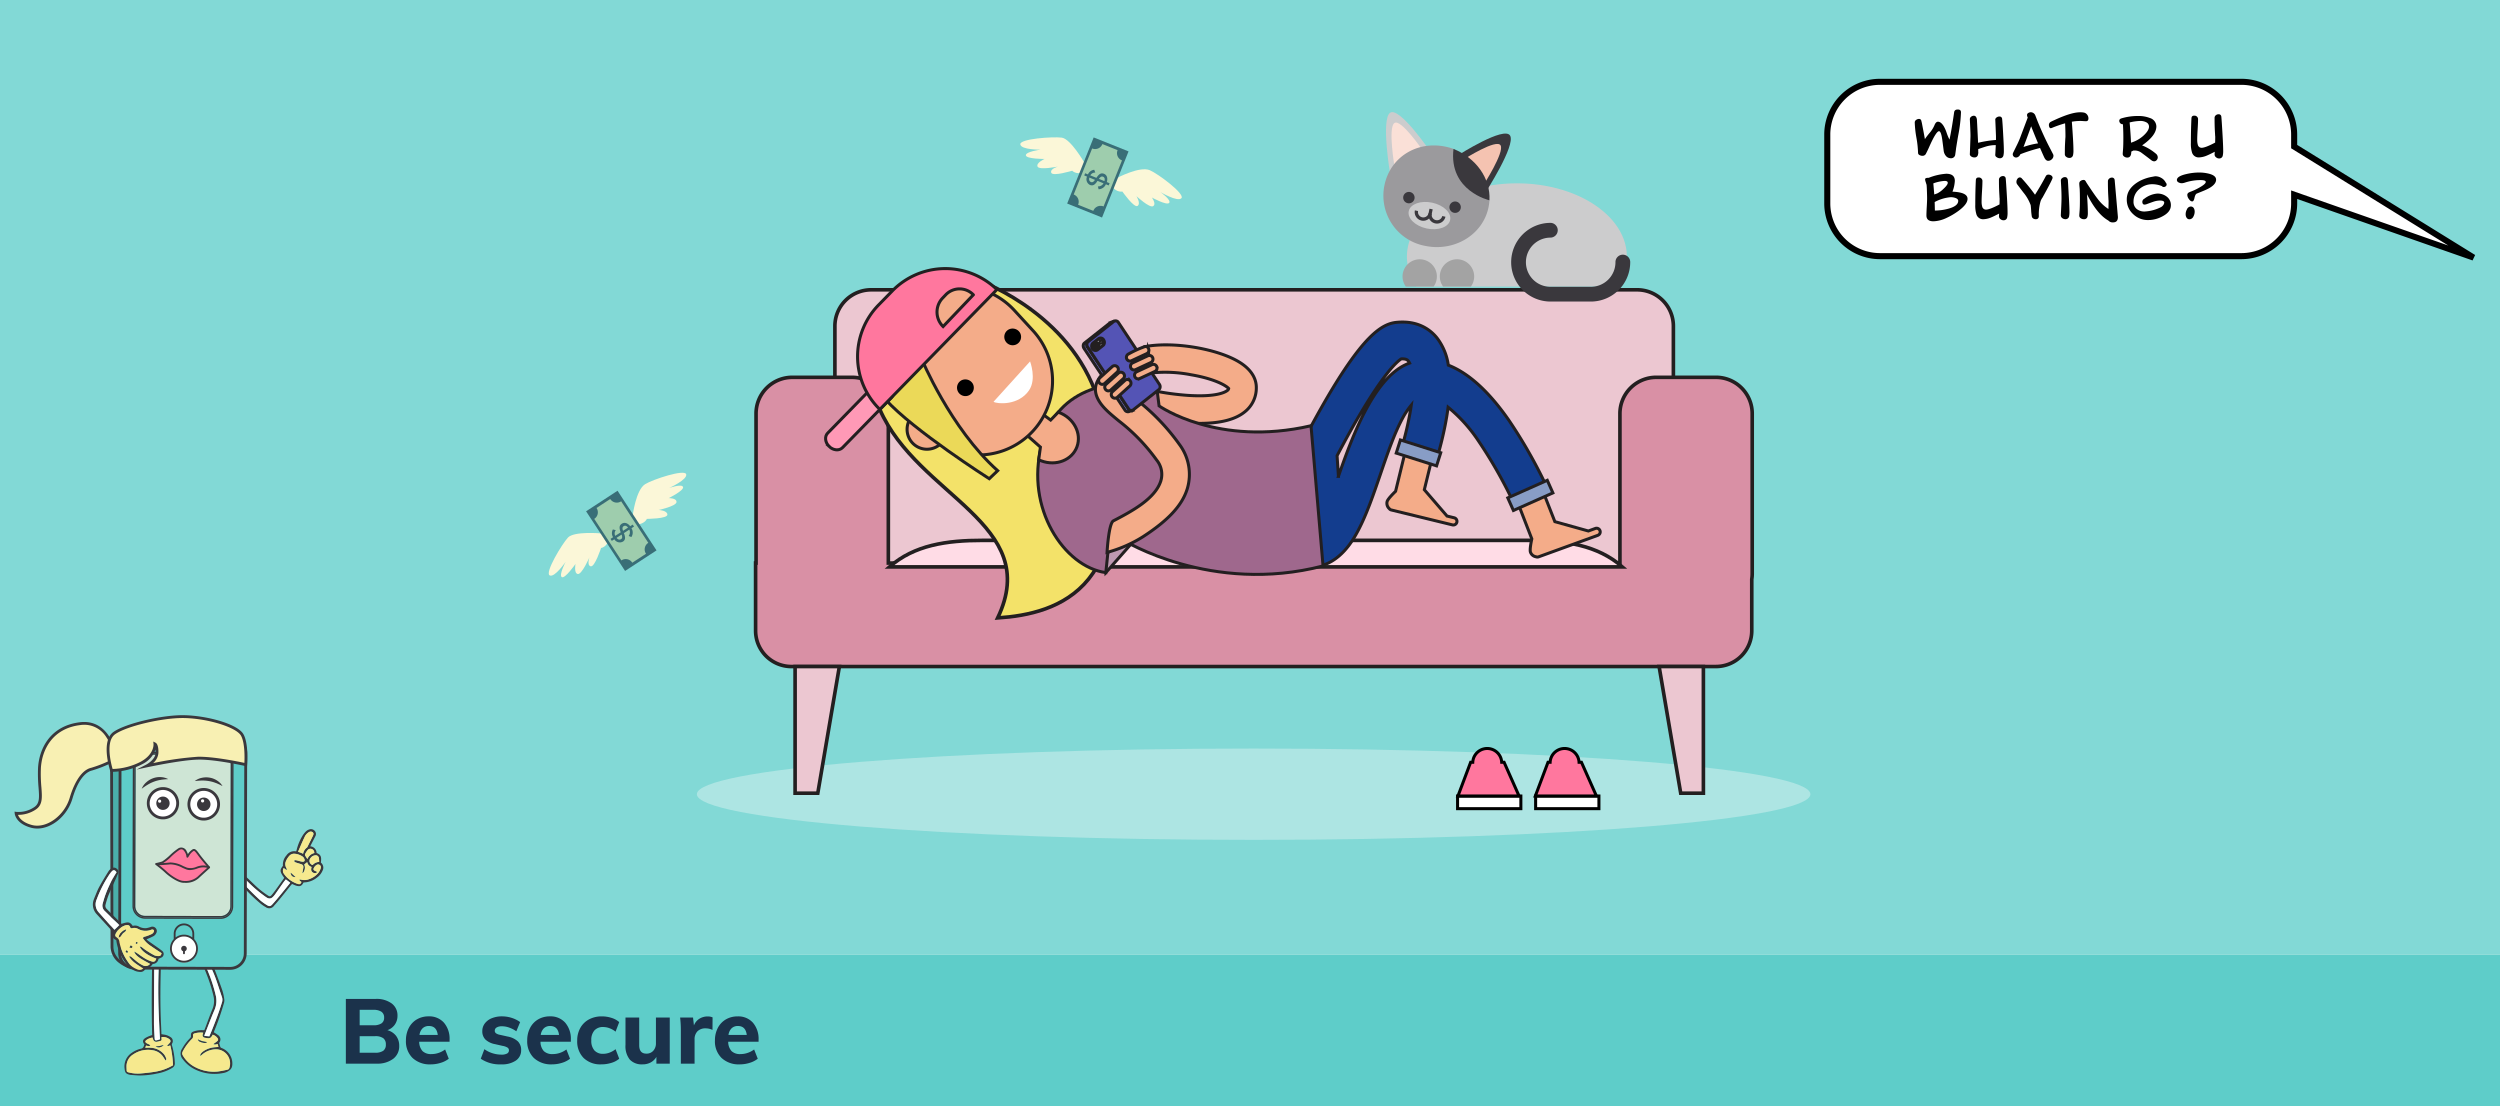
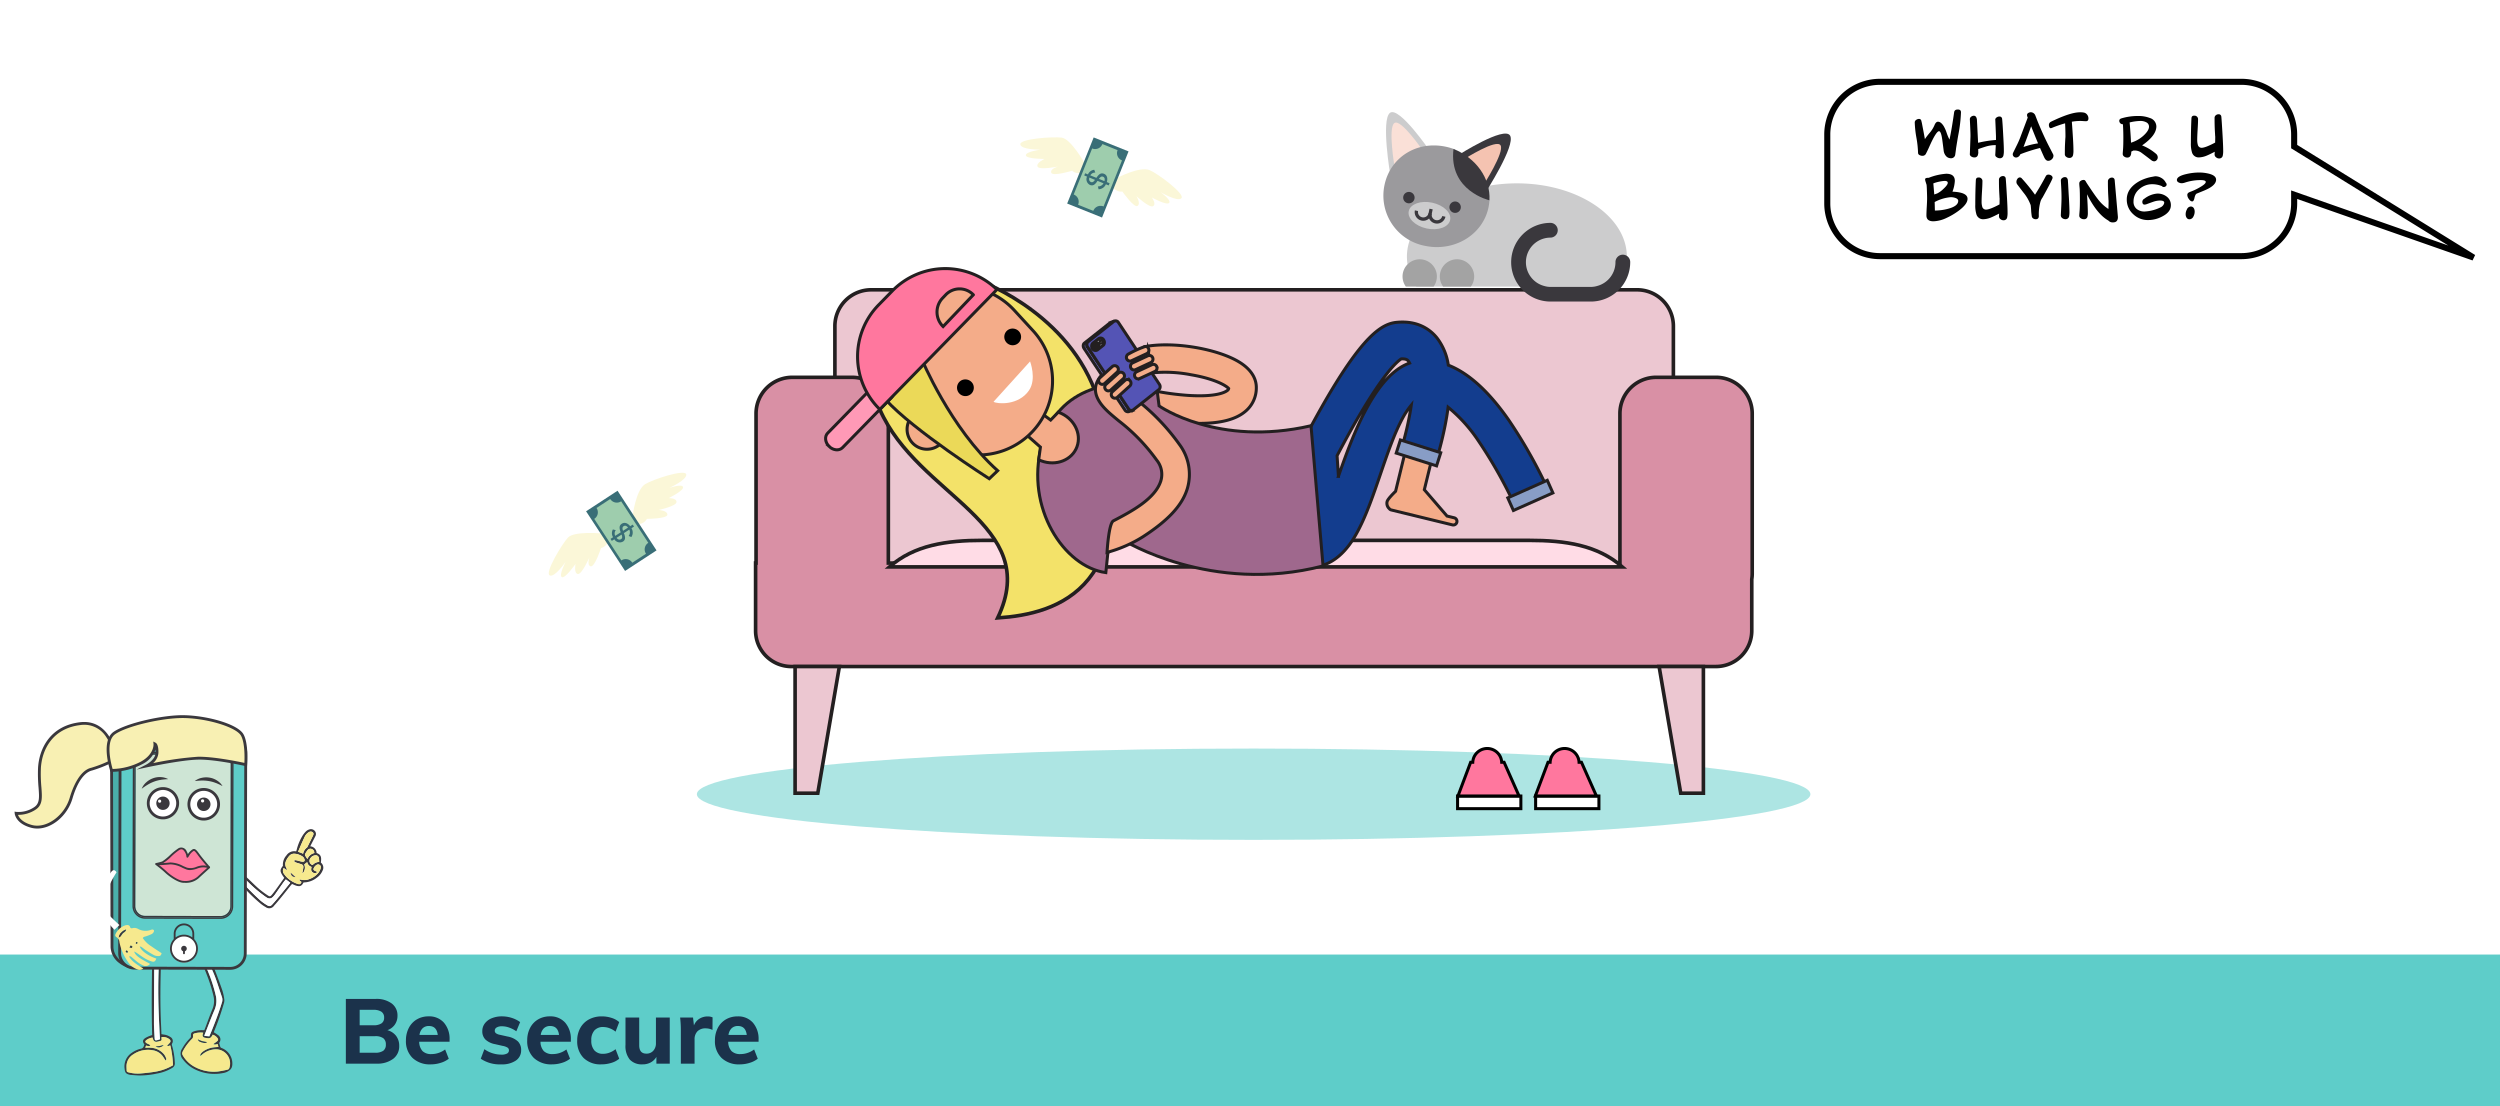
<svg xmlns="http://www.w3.org/2000/svg" width="825" height="365" viewBox="0 0 825 365">
  <rect x="0" y="0" width="825" height="365" fill="#808080" stroke="none" />
  <defs>
    <clipPath id="clip-Be_secure_12_1">
      <rect width="825" height="365" />
    </clipPath>
  </defs>
  <g id="Be_secure_12_1" data-name="Be secure 12 – 1" clip-path="url(#clip-Be_secure_12_1)">
    <rect width="825" height="365" fill="#fff" />
-     <rect id="Rectangle_16994" data-name="Rectangle 16994" width="825" height="315" fill="#82d9d6" />
    <rect id="Rectangle_16995" data-name="Rectangle 16995" width="825" height="50" transform="translate(0 315)" fill="#5ecdc9" />
    <path id="Path_154952" data-name="Path 154952" d="M15.84-11.04a5.349,5.349,0,0,1,2.88,1.89,5.316,5.316,0,0,1,1.02,3.3,5.142,5.142,0,0,1-2.01,4.275A8.627,8.627,0,0,1,12.27,0H2.13V-21.36h9.84a8.444,8.444,0,0,1,5.265,1.485A4.846,4.846,0,0,1,19.17-15.81a4.985,4.985,0,0,1-.885,2.94A4.991,4.991,0,0,1,15.84-11.04ZM6.69-12.66h4.5a4.736,4.736,0,0,0,2.685-.615,2.16,2.16,0,0,0,.885-1.9,2.231,2.231,0,0,0-.885-1.95,4.646,4.646,0,0,0-2.685-.63H6.69ZM11.73-3.6a4.6,4.6,0,0,0,2.745-.645A2.407,2.407,0,0,0,15.33-6.3a2.486,2.486,0,0,0-.855-2.1,4.523,4.523,0,0,0-2.745-.66H6.69V-3.6ZM36.36-7.23H26.34a4.59,4.59,0,0,0,1.11,3.105,4.027,4.027,0,0,0,2.94.975,7.361,7.361,0,0,0,2.34-.39,7.462,7.462,0,0,0,2.16-1.14l1.2,3.06A7.98,7.98,0,0,1,33.4-.255a10.889,10.889,0,0,1-3.225.5,8.317,8.317,0,0,1-6.03-2.115A7.653,7.653,0,0,1,21.96-7.65a8.8,8.8,0,0,1,.945-4.125A6.882,6.882,0,0,1,25.56-14.6a7.494,7.494,0,0,1,3.87-1,6.449,6.449,0,0,1,5.07,2.085A8.14,8.14,0,0,1,36.36-7.89Zm-6.81-5.19a2.914,2.914,0,0,0-2.085.75A3.76,3.76,0,0,0,26.43-9.48h6.03Q32.1-12.42,29.55-12.42ZM53.46.24a11.146,11.146,0,0,1-6.81-1.86l1.2-3.15a9.284,9.284,0,0,0,2.67,1.335,9.89,9.89,0,0,0,3,.465,3.673,3.673,0,0,0,1.8-.36,1.144,1.144,0,0,0,.63-1.05,1.057,1.057,0,0,0-.45-.9,4.383,4.383,0,0,0-1.59-.57l-2.49-.57a6.358,6.358,0,0,1-3.225-1.53,3.8,3.8,0,0,1-1.035-2.79,4.116,4.116,0,0,1,.825-2.52,5.353,5.353,0,0,1,2.3-1.725,8.725,8.725,0,0,1,3.39-.615,10.454,10.454,0,0,1,3.18.495,9.6,9.6,0,0,1,2.79,1.395l-1.26,3.03A9.844,9.844,0,0,0,56-11.91a7.191,7.191,0,0,0-2.355-.42,3.3,3.3,0,0,0-1.74.39,1.211,1.211,0,0,0-.63,1.08,1.025,1.025,0,0,0,.375.825,3.239,3.239,0,0,0,1.335.525l2.55.57a6.8,6.8,0,0,1,3.39,1.62,3.955,3.955,0,0,1,1.05,2.88,4,4,0,0,1-1.74,3.42A7.991,7.991,0,0,1,53.46.24ZM76.38-7.23H66.36a4.59,4.59,0,0,0,1.11,3.105,4.027,4.027,0,0,0,2.94.975,7.361,7.361,0,0,0,2.34-.39,7.462,7.462,0,0,0,2.16-1.14l1.2,3.06A7.98,7.98,0,0,1,73.425-.255,10.889,10.889,0,0,1,70.2.24a8.317,8.317,0,0,1-6.03-2.115A7.653,7.653,0,0,1,61.98-7.65a8.8,8.8,0,0,1,.945-4.125A6.882,6.882,0,0,1,65.58-14.6a7.494,7.494,0,0,1,3.87-1,6.449,6.449,0,0,1,5.07,2.085A8.14,8.14,0,0,1,76.38-7.89Zm-6.81-5.19a2.914,2.914,0,0,0-2.085.75A3.76,3.76,0,0,0,66.45-9.48h6.03Q72.12-12.42,69.57-12.42ZM86.43.24A7.918,7.918,0,0,1,80.6-1.86,7.712,7.712,0,0,1,78.48-7.59a8.4,8.4,0,0,1,1.02-4.185,7.134,7.134,0,0,1,2.865-2.82,8.8,8.8,0,0,1,4.275-1,10.266,10.266,0,0,1,3.21.51,6.583,6.583,0,0,1,2.49,1.38l-1.2,3.15a7.192,7.192,0,0,0-1.98-1.125,5.963,5.963,0,0,0-2.1-.405,3.737,3.737,0,0,0-2.895,1.125A4.69,4.69,0,0,0,83.13-7.68a4.784,4.784,0,0,0,1.02,3.315A3.727,3.727,0,0,0,87.06-3.24a5.963,5.963,0,0,0,2.1-.4A7.193,7.193,0,0,0,91.14-4.77l1.2,3.15A7.011,7.011,0,0,1,89.76-.255,11.138,11.138,0,0,1,86.43.24Zm22.59-15.45V0h-4.41V-2.22a4.879,4.879,0,0,1-1.89,1.83,5.479,5.479,0,0,1-2.64.63,5.4,5.4,0,0,1-4.26-1.59,7.056,7.056,0,0,1-1.41-4.8v-9.06h4.53v9.15q0,2.76,2.37,2.76a2.931,2.931,0,0,0,2.28-.96,3.608,3.608,0,0,0,.87-2.52v-8.43Zm12.51-.36a3.906,3.906,0,0,1,1.62.3l-.03,4.14a5.278,5.278,0,0,0-2.22-.51,3.65,3.65,0,0,0-2.745.975,3.738,3.738,0,0,0-.945,2.715V0h-4.53V-10.86a35.364,35.364,0,0,0-.24-4.35h4.26l.3,2.61a4.46,4.46,0,0,1,1.785-2.205A5.044,5.044,0,0,1,121.53-15.57Zm16.8,8.34H128.31a4.59,4.59,0,0,0,1.11,3.105,4.027,4.027,0,0,0,2.94.975,7.361,7.361,0,0,0,2.34-.39,7.462,7.462,0,0,0,2.16-1.14l1.2,3.06a7.98,7.98,0,0,1-2.685,1.365,10.889,10.889,0,0,1-3.225.5,8.317,8.317,0,0,1-6.03-2.115,7.653,7.653,0,0,1-2.19-5.775,8.8,8.8,0,0,1,.945-4.125,6.882,6.882,0,0,1,2.655-2.82,7.494,7.494,0,0,1,3.87-1,6.449,6.449,0,0,1,5.07,2.085,8.14,8.14,0,0,1,1.86,5.625Zm-6.81-5.19a2.914,2.914,0,0,0-2.085.75A3.76,3.76,0,0,0,128.4-9.48h6.03Q134.07-12.42,131.52-12.42Z" transform="translate(112 351)" fill="#1b324b" />
    <g id="Group_20306" data-name="Group 20306" transform="translate(-640.051 155.714)">
      <g id="Group_19808" data-name="Group 19808" transform="translate(718.44 117.908)">
        <path id="Path_154188" data-name="Path 154188" d="M907.8,214.079a5.474,5.474,0,0,1-1.887,2.308,7.122,7.122,0,0,1-4.37,1.56c-.6,1.149-1.083,1.391-2.252,1.121a5.756,5.756,0,0,1-.819-.3c-.241-.1-.477-.207-.73-.318-.2.234-.383.425-.546.628-1.027,1.28-2.04,2.571-3.078,3.841-.754.921-1.514,1.84-2.319,2.716a1.916,1.916,0,0,1-2.764.436,11.031,11.031,0,0,1-1.58-1.059,49.732,49.732,0,0,1-6.521-6.478,9.233,9.233,0,0,1-1.012-1.516,1.2,1.2,0,0,1,.2-1.468,1.09,1.09,0,0,1,1.387-.2,7.98,7.98,0,0,1,1.392,1.029c1.262,1.166,2.457,2.408,3.751,3.537a29.781,29.781,0,0,0,3.1,2.326c.646.429.863.342,1.359-.247.46-.546.887-1.12,1.306-1.7.926-1.278,1.838-2.567,2.752-3.847-1.494-2.076-1.545-2.554-.433-3.982a4.49,4.49,0,0,1,1.154-3.429A3.083,3.083,0,0,1,899.1,207.7c.075-.216.13-.337.16-.465a16.689,16.689,0,0,1,1.847-4.55,8.25,8.25,0,0,1,1.2-1.562,2.7,2.7,0,0,1,1.07-.646,1.641,1.641,0,0,1,1.879.484,1.515,1.515,0,0,1,.16,1.781c-.25.5-.507.99-.759,1.485-.3.582-.589,1.164-.913,1.8a2.258,2.258,0,0,1,2.1,2.193c1.375.532,1.694,1.254,1.4,3.169A2.113,2.113,0,0,1,907.8,214.079Zm-12.747.972a8.485,8.485,0,0,0,3.056,2.714,7.555,7.555,0,0,0,1.67.7c.561.159.78-.023,1.069-.649-.182-.287-.729-.28-.654-.857a2.212,2.212,0,0,1,.5.034,4.1,4.1,0,0,0,2.649-.135,6.675,6.675,0,0,0,3.155-2.189,4.914,4.914,0,0,0,.7-1.408.91.91,0,0,0-.306-1.075.943.943,0,0,0-1.181.067,2.353,2.353,0,0,0-.6.617c-.476.749-.372,1.024.451,1.358a4.105,4.105,0,0,1,.427.2c.034.019.042.087.062.132a1.2,1.2,0,0,1-1.424.12c-.7-.434-.645-1.087-.444-1.849a2.06,2.06,0,0,1-1.437-1.594l-.969.771a2.733,2.733,0,0,1-.447,2.848l-.184-.032c.024-.162.044-.326.074-.487a10.53,10.53,0,0,0,.257-1.4c.029-.6-.185-.841-.775-1.035-.5-.165-1.013-.312-1.515-.48a2.032,2.032,0,0,1-.576-.261.518.518,0,0,1-.167-.385c0-.07.19-.19.294-.19a3.224,3.224,0,0,1,.7.1c.54.126,1.071.312,1.617.388.771.108,1.04-.278.708-.988a1.675,1.675,0,0,0-.534-.673,5.314,5.314,0,0,0-2.663-.945,2.051,2.051,0,0,0-1.706.69,5.842,5.842,0,0,0-1.251,2.1,2.472,2.472,0,0,0,.188,1.777c.09.215.209.418.343.682-.577.174-.743-.377-1.155-.519A1.63,1.63,0,0,0,895.055,215.051Zm.638,1.893c-.261.331-.514.623-.736.938-.93,1.32-1.85,2.647-2.777,3.97-.121.173-.257.336-.393.5-.86,1.026-1.571,1.189-2.683.41a45.212,45.212,0,0,1-3.62-2.833c-1.159-1-2.231-2.107-3.346-3.162a4.908,4.908,0,0,0-.67-.557c-.271-.177-.574-.318-.846.021a.683.683,0,0,0,.017.928c.017.021.035.04.054.059a91.415,91.415,0,0,0,6.648,6.7,16.13,16.13,0,0,0,2.2,1.549c.743.435,1.1.357,1.683-.277.8-.879,1.57-1.792,2.327-2.711,1.193-1.448,2.366-2.913,3.589-4.423Zm4.884-8.827c.242.092.476.206.819.356a3.135,3.135,0,0,1,1.278-2.052.766.766,0,0,0,.168-.264c.6-1.2,1.209-2.406,1.794-3.618.269-.558.227-.886-.074-1.159a1.114,1.114,0,0,0-1.263-.024,3.489,3.489,0,0,0-1.4,1.577c-.758,1.591-1.432,3.222-2.167,4.9C900.031,207.932,900.308,208.015,900.578,208.117Zm6.127,3.062a9.068,9.068,0,0,0-.086-1.206,1.089,1.089,0,0,0-1.462-.932,2.044,2.044,0,0,0-1.293.854,1.425,1.425,0,0,0,.67,2.309A2.894,2.894,0,0,1,906.7,211.179Zm-1.628-2.936a1.293,1.293,0,0,0-.768-1.3,1.175,1.175,0,0,0-1.44.357,8.006,8.006,0,0,0-.834,1.331.534.534,0,0,0,.048.434c.217.382.468.744.737,1.161A3.216,3.216,0,0,1,905.077,208.243Z" transform="translate(-879.757 -200.364)" fill="#3a383d" />
        <path id="Path_154189" data-name="Path 154189" d="M928.972,231.529c-.134-.264-.254-.466-.343-.682a2.472,2.472,0,0,1-.188-1.777,5.844,5.844,0,0,1,1.251-2.1,2.051,2.051,0,0,1,1.706-.69,5.314,5.314,0,0,1,2.663.945,1.677,1.677,0,0,1,.534.673c.332.709.063,1.1-.708.988-.546-.076-1.077-.262-1.617-.388a3.223,3.223,0,0,0-.7-.1c-.1,0-.292.12-.294.19a.518.518,0,0,0,.167.385,2.031,2.031,0,0,0,.576.261c.5.167,1.012.314,1.515.48.591.194.8.43.775,1.035a10.52,10.52,0,0,1-.256,1.4c-.03.161-.05.325-.074.487l.184.032a2.734,2.734,0,0,0,.447-2.849l.969-.771a2.06,2.06,0,0,0,1.437,1.594c-.2.762-.255,1.415.444,1.849a1.2,1.2,0,0,0,1.424-.12c-.02-.045-.027-.113-.062-.132a4.107,4.107,0,0,0-.427-.2c-.823-.334-.927-.609-.451-1.358a2.356,2.356,0,0,1,.6-.617.944.944,0,0,1,1.181-.067.91.91,0,0,1,.306,1.075,4.919,4.919,0,0,1-.7,1.408,6.675,6.675,0,0,1-3.155,2.189,4.1,4.1,0,0,1-2.649.135,2.211,2.211,0,0,0-.5-.034c-.075.577.471.57.654.857-.288.625-.508.808-1.069.649a7.556,7.556,0,0,1-1.67-.7,8.485,8.485,0,0,1-3.056-2.714,1.63,1.63,0,0,1-.072-1.835C928.23,231.153,928.4,231.7,928.972,231.529Zm1.189,1.028a1.374,1.374,0,0,0,1.527,1.394Z" transform="translate(-912.591 -218.158)" fill="#f6e98e" />
        <path id="Path_154190" data-name="Path 154190" d="M898.661,252.382l-1.447-1.111c-.261.331-.514.623-.736.938-.93,1.32-1.85,2.647-2.777,3.97-.121.173-.257.336-.393.5-.86,1.026-1.571,1.189-2.683.41a45.219,45.219,0,0,1-3.62-2.833c-1.159-1-2.231-2.107-3.346-3.162a4.915,4.915,0,0,0-.67-.557c-.271-.177-.574-.318-.846.021a.683.683,0,0,0,.017.928c.017.021.035.04.054.059a91.383,91.383,0,0,0,6.648,6.7,16.125,16.125,0,0,0,2.2,1.549c.743.435,1.1.357,1.683-.277.8-.879,1.57-1.792,2.327-2.711C896.265,255.357,897.438,253.892,898.661,252.382Z" transform="translate(-881.277 -234.691)" fill="#fff" />
        <path id="Path_154191" data-name="Path 154191" d="M943.511,209.608c.3.1.579.183.849.285.242.092.476.206.819.356a3.135,3.135,0,0,1,1.277-2.052.767.767,0,0,0,.168-.264c.6-1.2,1.209-2.406,1.794-3.618.269-.558.227-.886-.074-1.159a1.114,1.114,0,0,0-1.263-.024,3.491,3.491,0,0,0-1.4,1.577C944.92,206.3,944.246,207.93,943.511,209.608Z" transform="translate(-923.539 -202.14)" fill="#f6e98e" />
        <path id="Path_154192" data-name="Path 154192" d="M956.633,231.129A2.9,2.9,0,0,1,958.8,230.1a9.079,9.079,0,0,0-.086-1.206,1.089,1.089,0,0,0-1.462-.932,2.044,2.044,0,0,0-1.293.854A1.425,1.425,0,0,0,956.633,231.129Z" transform="translate(-931.857 -219.288)" fill="#f6e98e" />
        <path id="Path_154193" data-name="Path 154193" d="M951.594,224.415a3.217,3.217,0,0,1,2.257-1.988,1.293,1.293,0,0,0-.768-1.3,1.175,1.175,0,0,0-1.44.357,8.009,8.009,0,0,0-.834,1.331.533.533,0,0,0,.048.434C951.074,223.636,951.325,224,951.594,224.415Z" transform="translate(-928.531 -214.548)" fill="#f6e98e" />
        <path id="Path_154194" data-name="Path 154194" d="M937.372,247.726l-1.528-1.394A1.374,1.374,0,0,0,937.372,247.726Z" transform="translate(-918.274 -231.932)" fill="#3a383d" />
      </g>
      <g id="Group_19809" data-name="Group 19809" transform="translate(681.143 156.691)">
        <path id="Path_154195" data-name="Path 154195" d="M767.256,356.479a.388.388,0,0,0-.029-.085c-.643-.9-.575-1.467.345-2.094a8.534,8.534,0,0,1,1.42-.678c.281-.122.578-.206.831-.294-.234-7.966-.13-15.872-.022-23.777a37.552,37.552,0,0,1,.373-4.086,1.737,1.737,0,0,1,2.03-1.248.771.771,0,0,1,.584.8c0,1.3,0,2.6-.044,3.891-.222,7.066-.329,14.132.017,21.2.047.958.078,1.917.119,2.933.32.053.6.1.876.144a4.792,4.792,0,0,1,2.069.785,1.522,1.522,0,0,1,.559,2.181.762.762,0,0,0-.006.672,23.278,23.278,0,0,1,.917,5.747,1.6,1.6,0,0,1-.807,1.565,14.279,14.279,0,0,1-4.955,1.874,27.671,27.671,0,0,1-5.646.657c-1.052.013-2.106-.117-3.16-.185a1.463,1.463,0,0,1-.214-.031c-1.285-.282-1.652-.663-1.779-1.96a5.362,5.362,0,0,1,2.432-5.342,8.478,8.478,0,0,1,2.871-1.3,1.166,1.166,0,0,0,1.04-.915A3.246,3.246,0,0,1,767.256,356.479Zm7.142,5.173-.175.035c-.219-.331-.446-.658-.656-1a5.019,5.019,0,0,0-3.42-2.317,8.644,8.644,0,0,0-6.536,1.321,4.575,4.575,0,0,0-2.25,4.03c0,.432.035.864.044,1.3.007.335.148.491.49.591a12.028,12.028,0,0,0,4.427.366c1.481-.127,2.962-.3,4.43-.535a17.127,17.127,0,0,0,5.963-2.151,35.037,35.037,0,0,0-.886-6.511c-.383,0-.67.311-1.089.076.144-.159.262-.293.383-.423a6.383,6.383,0,0,0,.585-.631.74.74,0,0,0-.06-.99,3.417,3.417,0,0,0-2.724-.814,4.532,4.532,0,0,0,.006.635.511.511,0,0,1-.42.641,10.269,10.269,0,0,1-1.117.274,1.064,1.064,0,0,1-1.252-.811c-.056-.179-.11-.358-.178-.58a4.453,4.453,0,0,0-2.006.785c-.519.4-.514.716.024,1.064.3.194.647.313.964.481a1.818,1.818,0,0,1,.305.275c-.5.392-.958.115-1.433.041l-.286.716c.7,0,1.3-.051,1.9.009a5.971,5.971,0,0,1,4.448,2.345,4.959,4.959,0,0,1,.588,1.221C774.52,361.251,774.424,361.465,774.4,361.652Zm-1.986-6.929c-.06-.96-.13-1.845-.168-2.732-.133-3.147-.306-6.294-.368-9.442-.1-5.195-.017-10.388.319-15.575.034-.528.063-1.056.082-1.585a.508.508,0,0,0-.326-.579,1.19,1.19,0,0,0-1.36,1.023c-.031,1.635-.079,3.269-.089,4.9-.04,6.229-.086,12.458-.087,18.687,0,1.681.145,3.362.236,5.042.03.561.193.69.726.579C771.7,354.976,772.015,354.848,772.412,354.723Z" transform="translate(-760.699 -324.167)" fill="#3a383d" />
        <path id="Path_154196" data-name="Path 154196" d="M775.847,426.948c.026-.187.122-.4.064-.557a4.959,4.959,0,0,0-.588-1.221,5.971,5.971,0,0,0-4.448-2.344c-.593-.06-1.2-.009-1.9-.009l.286-.715c.475.074.938.351,1.433-.041a1.821,1.821,0,0,0-.305-.275c-.317-.169-.664-.288-.964-.481-.538-.348-.543-.664-.024-1.064a4.452,4.452,0,0,1,2.005-.785c.068.222.123.4.178.58a1.064,1.064,0,0,0,1.252.811,10.281,10.281,0,0,0,1.117-.274.511.511,0,0,0,.42-.641,4.522,4.522,0,0,1-.006-.635,3.416,3.416,0,0,1,2.724.814.74.74,0,0,1,.06.99,6.372,6.372,0,0,1-.585.631c-.121.13-.239.263-.383.423.419.236.706-.072,1.089-.076a35.043,35.043,0,0,1,.886,6.511,17.129,17.129,0,0,1-5.963,2.151c-1.468.234-2.949.409-4.43.535a12.027,12.027,0,0,1-4.427-.366c-.342-.1-.484-.257-.49-.591-.009-.432-.049-.865-.044-1.3a4.574,4.574,0,0,1,2.25-4.03,8.644,8.644,0,0,1,6.536-1.321,5.02,5.02,0,0,1,3.42,2.317c.21.338.437.664.656,1Zm-.8-5.05c-.5.142-.9.281-1.3.357-.428.08-.867.1-1.319.148A2.041,2.041,0,0,0,775.042,421.9Z" transform="translate(-762.148 -389.463)" fill="#f6e98e" />
        <path id="Path_154197" data-name="Path 154197" d="M793.711,356.058c-.4.125-.71.253-1.036.32-.533.111-.7-.018-.726-.579-.091-1.68-.236-3.361-.236-5.042,0-6.229.047-12.458.087-18.687.01-1.635.058-3.269.089-4.9a1.19,1.19,0,0,1,1.36-1.023.508.508,0,0,1,.326.579c-.019.528-.048,1.057-.082,1.585-.336,5.187-.421,10.381-.319,15.575.062,3.149.236,6.3.368,9.442C793.581,354.213,793.651,355.1,793.711,356.058Z" transform="translate(-781.998 -325.503)" fill="#fff" />
        <path id="Path_154198" data-name="Path 154198" d="M796.12,427.7a2.041,2.041,0,0,1-2.618.5c.452-.048.892-.067,1.319-.148C795.225,427.986,795.617,427.847,796.12,427.7Z" transform="translate(-783.226 -395.27)" fill="#3a383d" />
      </g>
      <g id="Group_19810" data-name="Group 19810" transform="translate(699.647 160.529)">
        <path id="Path_154199" data-name="Path 154199" d="M830.722,360.841c.2.119.372.206.53.31a7.554,7.554,0,0,1,.826.575,1.724,1.724,0,0,1,.391,2.621,11.081,11.081,0,0,1,.342,1.111.715.715,0,0,0,.546.584,5.475,5.475,0,0,1,3.487,5.231,3.4,3.4,0,0,1-.19,1.129,2.474,2.474,0,0,1-.659.908,4.7,4.7,0,0,1-2.352,1,14.556,14.556,0,0,1-9.124-1.231,11.067,11.067,0,0,1-3.7-2.933c-.106-.13-.2-.268-.3-.4a2.82,2.82,0,0,1-.24-3.516,15.73,15.73,0,0,1,2.589-3.441.926.926,0,0,0,.317-.816c-.039-.872.156-1.146.981-1.451a7.811,7.811,0,0,1,2.984-.373c.142,0,.283,0,.454,0,.178-.462.351-.907.521-1.353.726-1.908,1.4-3.836,2.194-5.716a6.991,6.991,0,0,0,.282-4.3,50.679,50.679,0,0,0-2.29-7.2c-.417-1.126-.891-2.23-1.329-3.348a1.331,1.331,0,0,1,.456-1.518,1.112,1.112,0,0,1,1.4-.075,3.313,3.313,0,0,1,.926.978,15.736,15.736,0,0,1,1.165,2.314c.924,2.4,1.833,4.8,2.662,7.23a16.711,16.711,0,0,1,.617,3.025,3.238,3.238,0,0,1-.2,1.2,84.346,84.346,0,0,1-3.013,8.71C830.9,360.331,830.818,360.576,830.722,360.841Zm-3.491.123a7.524,7.524,0,0,0-2.6.162c-.691.191-.79.3-.752,1a1.059,1.059,0,0,1-.346.88,16.993,16.993,0,0,0-2.685,3.465c-.749,1.331-.763,1.441.11,2.72a9.939,9.939,0,0,0,3.936,3.295,13.1,13.1,0,0,0,7.136,1.3,32.316,32.316,0,0,0,3.243-.625c.344-.069.491-.3.607-.631a4.658,4.658,0,0,0-4.4-6.069,7.094,7.094,0,0,0-4.779,1.891,3.168,3.168,0,0,1-.371.25l-.139-.093a2.052,2.052,0,0,1,.244-.608,4.306,4.306,0,0,1,.883-.834,7.815,7.815,0,0,1,2.842-1.18c.672-.124,1.362-.153,2.089-.229l-.224-.925c-.482.055-.914.288-1.468.016.2-.161.337-.272.476-.375a9.327,9.327,0,0,0,.86-.644.638.638,0,0,0,.1-.909,3.108,3.108,0,0,0-1.627-1.2,5.164,5.164,0,0,1-.376.626,1.177,1.177,0,0,1-1.03.56,8.773,8.773,0,0,1-1.21-.171.832.832,0,0,1-.65-1.19C827.135,361.305,827.172,361.172,827.231,360.964Zm2.022,1.205c.276-.664.522-1.235.753-1.812,1.216-3.03,2.391-6.074,3.343-9.2a2.835,2.835,0,0,0,.1-1.829c-.751-2.177-1.422-4.384-2.217-6.544-.563-1.528-1.267-3.005-1.934-4.494a3.1,3.1,0,0,0-.613-.879c-.373-.379-.681-.351-1.05.026a2.981,2.981,0,0,0-.25.335c.2.355.4.68.563,1.028a50.832,50.832,0,0,1,3.4,9.773,7.534,7.534,0,0,1-.376,4.853c-1.12,2.6-2.105,5.257-3.145,7.89-.076.194-.138.394-.24.69Z" transform="translate(-819.766 -336.419)" fill="#3a383d" />
        <path id="Path_154200" data-name="Path 154200" d="M828.383,414.687c-.059.208-.1.341-.134.474a.832.832,0,0,0,.65,1.19,8.768,8.768,0,0,0,1.21.171,1.177,1.177,0,0,0,1.03-.56,5.17,5.17,0,0,0,.377-.626,3.108,3.108,0,0,1,1.627,1.2.638.638,0,0,1-.1.909,9.323,9.323,0,0,1-.86.644c-.139.1-.272.214-.476.375.554.272.986.039,1.468-.016l.224.925c-.727.076-1.417.1-2.089.229a7.815,7.815,0,0,0-2.842,1.18,4.307,4.307,0,0,0-.883.834,2.054,2.054,0,0,0-.244.608l.139.093a3.162,3.162,0,0,0,.371-.25,7.094,7.094,0,0,1,4.779-1.891,4.658,4.658,0,0,1,4.4,6.069c-.116.326-.263.561-.607.631a32.329,32.329,0,0,1-3.243.625,13.1,13.1,0,0,1-7.136-1.3,9.939,9.939,0,0,1-3.935-3.295c-.873-1.279-.859-1.389-.11-2.72a17,17,0,0,1,2.685-3.465,1.059,1.059,0,0,0,.346-.88c-.038-.7.061-.8.752-1A7.524,7.524,0,0,1,828.383,414.687Zm1.262,3.083a8.119,8.119,0,0,1-3.056-.883c.319.643.536.807,1.562,1.048C828.576,418.034,829.05,418.316,829.644,417.77Z" transform="translate(-820.918 -390.141)" fill="#f6e98e" />
        <path id="Path_154201" data-name="Path 154201" d="M845.952,363.754l-1.664-.162c.1-.3.163-.5.24-.69,1.04-2.634,2.025-5.291,3.145-7.89a7.535,7.535,0,0,0,.376-4.853,50.837,50.837,0,0,0-3.4-9.773c-.159-.348-.367-.673-.563-1.028a2.969,2.969,0,0,1,.25-.336c.369-.377.677-.405,1.05-.026a3.1,3.1,0,0,1,.613.879c.667,1.488,1.371,2.965,1.934,4.494.8,2.161,1.466,4.367,2.217,6.544a2.834,2.834,0,0,1-.1,1.829c-.952,3.125-2.127,6.17-3.343,9.2C846.473,362.519,846.228,363.09,845.952,363.754Z" transform="translate(-836.465 -338.003)" fill="#fff" />
        <path id="Path_154202" data-name="Path 154202" d="M840.924,422.678c-.594.546-1.068.265-1.493.165-1.027-.241-1.244-.4-1.562-1.048A8.119,8.119,0,0,0,840.924,422.678Z" transform="translate(-832.197 -395.05)" fill="#3a383d" />
      </g>
      <g id="Group_19811" data-name="Group 19811" transform="translate(676.393 85.234)">
        <path id="Path_154203" data-name="Path 154203" d="M754.646,175.388c-2.731.007-7.35-2.426-7.459-6.749l-.154-66.044a4.946,4.946,0,0,1,4.934-4.957l32.64-.076c5.627-.013,6.269,6.491,6.269,6.491" transform="translate(-746.563 -97.092)" fill="#4aafab" />
        <path id="Path_154204" data-name="Path 154204" d="M753.6,174.828a8.787,8.787,0,0,1-4.986-1.847,6.949,6.949,0,0,1-2.932-5.36l-.154-66.055a5.416,5.416,0,0,1,5.4-5.428l32.64-.076h.018c5.969,0,6.712,6.845,6.719,6.914l-.935.093c-.025-.248-.671-6.067-5.784-6.067h-.016l-32.64.076a4.481,4.481,0,0,0-4.465,4.486l.154,66.044c.1,4.125,4.593,6.28,6.979,6.28h.009l0,.94Z" transform="translate(-745.533 -96.062)" fill="#3a383d" />
      </g>
      <g id="Group_19812" data-name="Group 19812" transform="translate(679.057 87.104)">
        <path id="Path_154205" data-name="Path 154205" d="M792.222,103.606l-31.571-.074a4.946,4.946,0,0,0-4.957,4.934l-.154,66.3a4.945,4.945,0,0,0,4.934,4.957l31.571.074A4.945,4.945,0,0,0,797,174.867l.154-66.305A4.945,4.945,0,0,0,792.222,103.606Z" transform="translate(-755.07 -103.062)" fill="#5ecdc9" />
        <path id="Path_154206" data-name="Path 154206" d="M791.025,179.241h-.012l-31.57-.074a5.421,5.421,0,0,1-5.4-5.428l.154-66.3a5.422,5.422,0,0,1,5.415-5.4h.012l31.571.074a5.422,5.422,0,0,1,5.4,5.428l-.155,66.305A5.422,5.422,0,0,1,791.025,179.241Zm-.01-.94h.01a4.476,4.476,0,0,0,4.476-4.465l.155-66.305a4.481,4.481,0,0,0-4.465-4.486l-31.57-.074h-.01a4.481,4.481,0,0,0-4.476,4.465l-.154,66.3a4.48,4.48,0,0,0,4.465,4.486l31.57.074Z" transform="translate(-754.04 -102.032)" fill="#3a383d" />
      </g>
      <g id="Group_19813" data-name="Group 19813" transform="translate(683.765 92.38)">
        <path id="Path_154207" data-name="Path 154207" d="M800.339,121.931l-24.946-.058h-.008a3.21,3.21,0,0,0-3.209,3.2l-.109,46.786a3.214,3.214,0,0,0,3.2,3.217l24.946.058h.007a3.213,3.213,0,0,0,3.21-3.2l.109-46.786A3.214,3.214,0,0,0,800.339,121.931Z" transform="translate(-771.127 -120.933)" fill="#cee5d5" />
        <path id="Path_154208" data-name="Path 154208" d="M798.281,118.931l-24.946-.058h-.01a4.149,4.149,0,0,0-4.149,4.139l-.109,46.786a4.155,4.155,0,0,0,4.14,4.159l24.946.058h.01a4.154,4.154,0,0,0,4.15-4.14l.109-46.786A4.154,4.154,0,0,0,798.281,118.931Zm3.561,50.944a3.68,3.68,0,0,1-3.688,3.671l-24.946-.058a3.68,3.68,0,0,1-3.671-3.688l.109-46.786a3.679,3.679,0,0,1,3.688-3.671l24.945.058a3.68,3.68,0,0,1,3.671,3.688Z" transform="translate(-769.067 -118.873)" fill="#3a383d" />
        <path id="Path_154209" data-name="Path 154209" d="M799.311,120.431l-24.945-.058a3.679,3.679,0,0,0-3.688,3.671l-.109,46.786a3.68,3.68,0,0,0,3.671,3.688l24.946.058a3.68,3.68,0,0,0,3.688-3.671l.109-46.786A3.68,3.68,0,0,0,799.311,120.431ZM802.4,170.9a3.213,3.213,0,0,1-3.21,3.2h-.007l-24.946-.058a3.214,3.214,0,0,1-3.2-3.217l.109-46.786a3.21,3.21,0,0,1,3.209-3.2h.008l24.946.058a3.213,3.213,0,0,1,3.2,3.218Z" transform="translate(-770.098 -119.903)" fill="#3a383d" />
      </g>
      <g id="Group_19816" data-name="Group 19816" transform="translate(688.506 104.032)">
        <g id="Group_19814" data-name="Group 19814" transform="translate(0.47 0.47)">
          <circle id="Ellipse_2057" data-name="Ellipse 2057" cx="4.852" cy="4.852" r="4.852" fill="#fff" />
        </g>
        <g id="Group_19815" data-name="Group 19815" transform="translate(0)">
          <path id="Path_154210" data-name="Path 154210" d="M789.932,166.7a5.322,5.322,0,1,1,4.9-5.716A5.328,5.328,0,0,1,789.932,166.7Zm-.746-9.676a4.383,4.383,0,1,0,4.706,4.032A4.388,4.388,0,0,0,789.186,157.023Z" transform="translate(-784.2 -156.07)" fill="#3a383d" />
        </g>
      </g>
      <g id="Group_19819" data-name="Group 19819" transform="translate(701.919 104.327)">
        <g id="Group_19817" data-name="Group 19817" transform="translate(0.47 0.47)">
          <circle id="Ellipse_2058" data-name="Ellipse 2058" cx="4.902" cy="4.902" r="4.902" fill="#fff" />
        </g>
        <g id="Group_19818" data-name="Group 19818" transform="translate(0 0)">
          <path id="Path_154211" data-name="Path 154211" d="M832.8,167.739a5.372,5.372,0,1,1,4.943-5.769A5.378,5.378,0,0,1,832.8,167.739Zm-.754-9.775a4.432,4.432,0,1,0,4.76,4.078A4.437,4.437,0,0,0,832.05,157.964Z" transform="translate(-827.019 -157.011)" fill="#3a383d" />
        </g>
      </g>
      <g id="Group_19821" data-name="Group 19821" transform="translate(691.622 107.149)">
        <g id="Group_19820" data-name="Group 19820">
          <circle id="Ellipse_2059" data-name="Ellipse 2059" cx="2.206" cy="2.206" r="2.206" fill="#3a383d" />
        </g>
      </g>
      <g id="Group_19823" data-name="Group 19823" transform="translate(692.205 108.154)">
        <g id="Group_19822" data-name="Group 19822" transform="translate(0)">
          <circle id="Ellipse_2060" data-name="Ellipse 2060" cx="0.523" cy="0.523" r="0.523" fill="#fff" />
        </g>
      </g>
      <g id="Group_19825" data-name="Group 19825" transform="translate(705.063 107.471)">
        <g id="Group_19824" data-name="Group 19824">
          <circle id="Ellipse_2061" data-name="Ellipse 2061" cx="2.228" cy="2.228" r="2.228" fill="#3a383d" />
        </g>
      </g>
      <g id="Group_19827" data-name="Group 19827" transform="translate(706.38 108.053)">
        <g id="Group_19826" data-name="Group 19826" transform="translate(0)">
          <circle id="Ellipse_2062" data-name="Ellipse 2062" cx="0.528" cy="0.528" r="0.528" fill="#fff" />
        </g>
      </g>
      <g id="Group_19829" data-name="Group 19829" transform="translate(686.812 100.719)">
        <g id="Group_19828" data-name="Group 19828">
          <path id="Path_154212" data-name="Path 154212" d="M778.794,149.356a5.54,5.54,0,0,1,1.472-2.1,6.665,6.665,0,0,1,2.225-1.354,6.288,6.288,0,0,1,2.578-.4,5.878,5.878,0,0,1,1.278.194,3.929,3.929,0,0,1,.608.207c.2.081.394.164.582.261-.433.066-.838.046-1.242.1s-.8.064-1.18.149a10.88,10.88,0,0,0-2.225.577,12.124,12.124,0,0,0-2.084,1A20.73,20.73,0,0,0,778.794,149.356Z" transform="translate(-778.794 -145.493)" fill="#3a383d" />
        </g>
      </g>
      <g id="Group_19831" data-name="Group 19831" transform="translate(704.323 100.812)">
        <g id="Group_19830" data-name="Group 19830" transform="translate(0)">
          <path id="Path_154213" data-name="Path 154213" d="M834.692,147.022a5.541,5.541,0,0,1,2.325-1.074,6.667,6.667,0,0,1,2.6-.055,6.286,6.286,0,0,1,2.431.946,5.911,5.911,0,0,1,1.008.809,3.961,3.961,0,0,1,.422.485c.131.169.259.339.373.518-.407-.16-.748-.381-1.123-.539s-.72-.344-1.1-.463a10.859,10.859,0,0,0-2.214-.617,12.149,12.149,0,0,0-2.3-.185A20.754,20.754,0,0,0,834.692,147.022Z" transform="translate(-834.692 -145.792)" fill="#3a383d" />
        </g>
      </g>
      <g id="Group_19832" data-name="Group 19832" transform="translate(670.709 130.581)">
-         <path id="Path_154214" data-name="Path 154214" d="M742.834,275.249a4.712,4.712,0,0,1-1.865-.488,8.029,8.029,0,0,1-2.1-1.6,16.157,16.157,0,0,1-3.768-8.4c-.981-.464-1.528-.839-1.05-2.655l-.227-.246q-2.578-2.815-5.154-5.63a4.63,4.63,0,0,1-.912-5.043c.06-.167.113-.338.183-.5.493-1.142.91-2.326,1.5-3.414.975-1.792,2.037-3.539,3.123-5.268a3.222,3.222,0,0,1,1.17-1.037,1.375,1.375,0,0,1,1.629.351,1.17,1.17,0,0,1,.323,1.513c-.282.554-.5,1.139-.753,1.708-.818,1.841-1.678,3.665-2.445,5.527a27.712,27.712,0,0,0-.922,2.965,1.424,1.424,0,0,0,.4,1.468q2.441,2.451,4.868,4.894c2.271-.748,2.759-.662,3.7.675a2.635,2.635,0,0,1,2.109.255,4.284,4.284,0,0,0,2.409.482,8.935,8.935,0,0,0,1.446-.39,1.441,1.441,0,0,1,1.621.4,1.389,1.389,0,0,1,.167,1.659,2.307,2.307,0,0,1-.795.92c-.761.428-1.584.745-2.424,1.127.2.169.427.39.682.571,1.061.756,2.134,1.5,3.2,2.25a15.308,15.308,0,0,1,1.27.968,1.283,1.283,0,0,1-.3,2.233c-.285.151-.586.269-.882.4a1.933,1.933,0,0,1-1.721,1.675.524.524,0,0,0-.346.22,2.709,2.709,0,0,1-2.2,1.24A1.745,1.745,0,0,1,742.834,275.249Zm0-8.391a1.956,1.956,0,0,1,.582.155c.51.355.976.774,1.5,1.11.892.576,1.79,1.152,2.731,1.64a3.128,3.128,0,0,0,1.375.26c.647.005.839-.219,1.041-.943-1.129-.754-2.275-1.479-3.377-2.266a9.164,9.164,0,0,1-2.83-2.726c.28-.492.735-.463,1.108-.6a15.941,15.941,0,0,0,1.888-.753,1.615,1.615,0,0,0,.659-.784c.175-.426-.15-.741-.619-.676a1.513,1.513,0,0,0-.342.094,5.064,5.064,0,0,1-4.215-.285,2.434,2.434,0,0,0-1.876-.265.6.6,0,0,1-.826-.441.855.855,0,0,0-.984-.575,1.624,1.624,0,0,0-.44.05,5.467,5.467,0,0,0-3.26,2.709c-.306.591-.248.971.315,1.294a1.971,1.971,0,0,1,.875,1.541,17.172,17.172,0,0,0,2.983,6.779,5.716,5.716,0,0,0,2.917,2.228,1.793,1.793,0,0,0,1.976-.284c-.879-.568-1.784-1.06-2.578-1.691a7.82,7.82,0,0,1-2.12-2.239c.507-.23.719.079.953.269.643.523,1.248,1.1,1.912,1.589a9.377,9.377,0,0,0,1.738,1.058,1.852,1.852,0,0,0,2.326-.5c-.971-.543-1.961-1.047-2.9-1.633-1.408-.88-2.119-1.632-2.339-2.444a7.716,7.716,0,0,1,.735.379c.959.644,1.88,1.35,2.873,1.935a10.133,10.133,0,0,0,2.268.982c.751.221,1.132-.091,1.44-.962C745.58,269.926,743.355,268.326,742.837,266.858Zm-8.682-8.926c-.937-.9-1.861-1.819-2.8-2.721a2.439,2.439,0,0,1-.717-2.591c.285-.995.555-2,.926-2.963a37.577,37.577,0,0,1,3.636-7.28c-.6-.877-1.106-.921-1.732-.162a8.822,8.822,0,0,0-.57.792,39.733,39.733,0,0,0-4.17,8.121c-.02.056-.041.111-.062.166a3.911,3.911,0,0,0,.716,4.373c1.327,1.471,2.636,2.959,3.957,4.436.371.415.754.819,1.158,1.256l1.638-1.561C735.438,259.142,734.79,258.544,734.155,257.932Z" transform="translate(-727.39 -240.819)" fill="#3a383d" />
        <path id="Path_154215" data-name="Path 154215" d="M763.046,313.437a10.13,10.13,0,0,1-2.268-.982c-.993-.585-1.914-1.291-2.873-1.935a7.74,7.74,0,0,0-.735-.379c.22.811.931,1.564,2.339,2.444.938.586,1.928,1.09,2.9,1.633a1.852,1.852,0,0,1-2.326.5,9.379,9.379,0,0,1-1.738-1.058c-.665-.493-1.269-1.066-1.912-1.589-.234-.19-.447-.5-.953-.269a7.819,7.819,0,0,0,2.12,2.239c.794.631,1.7,1.123,2.578,1.691a1.793,1.793,0,0,1-1.976.284,5.716,5.716,0,0,1-2.917-2.228,17.172,17.172,0,0,1-2.983-6.779,1.971,1.971,0,0,0-.875-1.541c-.563-.323-.621-.7-.315-1.293a5.468,5.468,0,0,1,3.26-2.709,1.626,1.626,0,0,1,.44-.049.855.855,0,0,1,.984.575.6.6,0,0,0,.826.441,2.434,2.434,0,0,1,1.876.265,5.064,5.064,0,0,0,4.215.285,1.512,1.512,0,0,1,.342-.094c.469-.064.794.251.619.676a1.615,1.615,0,0,1-.659.784,15.949,15.949,0,0,1-1.888.753c-.374.138-.828.108-1.108.6a9.165,9.165,0,0,0,2.83,2.726c1.1.786,2.248,1.512,3.377,2.266-.2.724-.393.948-1.041.943a3.128,3.128,0,0,1-1.375-.26c-.941-.488-1.839-1.064-2.731-1.64-.521-.336-.987-.755-1.5-1.11a1.956,1.956,0,0,0-.582-.155c.518,1.468,2.743,3.068,5.484,4C764.178,313.346,763.8,313.658,763.046,313.437Zm-10.961-7.95c.672-.238.907-.838,1.27-1.271s1.014-.575,1.164-1.334A3.468,3.468,0,0,0,752.085,305.487Zm4.288,3.456a.535.535,0,0,0,.172-.473A.764.764,0,0,0,756,308.2c-.091,0-.181.3-.342.586C755.977,308.869,756.2,308.987,756.373,308.943Zm-1.339,1.062a1.362,1.362,0,0,0-.508-.2c-.044.151-.167.348-.112.441.079.134.287.193.522.333C754.99,310.3,755.1,310.068,755.034,310.006Zm3.213-2.856c-.007-.065-.287-.181-.331-.143a.657.657,0,0,0-.205.4c-.006.054.206.13.39.238A1.438,1.438,0,0,0,758.247,307.149Z" transform="translate(-743.555 -282.433)" fill="#f6e98e" />
        <path id="Path_154216" data-name="Path 154216" d="M738.142,261.687c-.7-.657-1.346-1.255-1.981-1.867-.937-.9-1.861-1.819-2.8-2.721a2.439,2.439,0,0,1-.717-2.591c.285-.995.555-2,.926-2.963a37.565,37.565,0,0,1,3.636-7.28c-.6-.877-1.106-.921-1.732-.162a8.819,8.819,0,0,0-.57.792,39.74,39.74,0,0,0-4.17,8.121c-.02.056-.04.111-.062.166a3.911,3.911,0,0,0,.716,4.373c1.327,1.471,2.636,2.959,3.956,4.436.371.415.754.819,1.158,1.256Z" transform="translate(-729.396 -242.707)" fill="#fff" />
        <path id="Path_154217" data-name="Path 154217" d="M757.053,306.1a3.468,3.468,0,0,0-2.434,2.6c.672-.238.907-.838,1.27-1.271S756.9,306.857,757.053,306.1Z" transform="translate(-746.089 -285.648)" fill="#3a383d" />
        <path id="Path_154218" data-name="Path 154218" d="M766.028,323.671c.318.079.536.2.714.153a.535.535,0,0,0,.172-.473.764.764,0,0,0-.545-.266C766.279,323.084,766.189,323.382,766.028,323.671Z" transform="translate(-753.924 -297.313)" fill="#3a383d" />
        <path id="Path_154219" data-name="Path 154219" d="M762.546,328.97c.054-.279.161-.511.1-.573a1.363,1.363,0,0,0-.508-.2c-.044.151-.167.348-.112.441C762.1,328.772,762.311,328.831,762.546,328.97Z" transform="translate(-751.166 -300.824)" fill="#3a383d" />
        <path id="Path_154220" data-name="Path 154220" d="M772.968,319.887a1.439,1.439,0,0,0,.146-.5c-.008-.065-.287-.181-.33-.143a.657.657,0,0,0-.205.4C772.573,319.7,772.784,319.779,772.968,319.887Z" transform="translate(-758.423 -294.672)" fill="#3a383d" />
      </g>
      <g id="Group_19833" data-name="Group 19833" transform="translate(644.853 82.54)">
        <path id="Path_154221" data-name="Path 154221" d="M678.781,98.048s-2.14-10.055-11.107-9.007-13.161,7.678-13.482,14.86,1.674,11.059-1.518,13.126a9.6,9.6,0,0,1-6.18,1.6s.236,3.028,5.106,4.317,11.132-2.826,13.049-9.361,4.652-9.06,6.766-9.529a42.967,42.967,0,0,0,6.269-2.446Z" transform="translate(-645.981 -88.494)" fill="#f8f0b3" />
        <path id="Path_154222" data-name="Path 154222" d="M652.371,122.629a7.862,7.862,0,0,1-2.017-.258c-5.133-1.359-5.444-4.6-5.454-4.735l-.046-.593.587.091a9.235,9.235,0,0,0,5.851-1.531c1.882-1.22,1.732-3.21,1.482-6.506a49.859,49.859,0,0,1-.178-6.247c.3-6.649,4.1-14.161,13.9-15.306,9.279-1.084,11.6,9.271,11.621,9.376l.025.119-1.192,3.877-.187.089a42.626,42.626,0,0,1-6.369,2.481c-1.2.265-4.214,1.692-6.417,9.2C662.285,118.443,657.19,122.629,652.371,122.629Zm-6.39-4.516c.324.855,1.357,2.487,4.612,3.349,4.772,1.262,10.719-3.045,12.478-9.039.781-2.662,3.038-8.951,7.116-9.855a40.179,40.179,0,0,0,5.982-2.324l1-3.242a14.9,14.9,0,0,0-2.106-4.635,8.516,8.516,0,0,0-8.46-3.889c-9.207,1.076-12.787,8.151-13.066,14.414a48.439,48.439,0,0,0,.176,6.134c.257,3.392.442,5.843-1.908,7.365A10.4,10.4,0,0,1,645.981,118.114Z" transform="translate(-644.853 -87.464)" fill="#3a383d" />
      </g>
      <g id="Group_19834" data-name="Group 19834" transform="translate(696.157 149.027)">
        <circle id="Ellipse_2063" data-name="Ellipse 2063" cx="4.452" cy="4.452" r="4.452" transform="translate(0.157 3.957)" fill="#fff" />
        <g id="icons8-lock_2" data-name="icons8-lock 2" transform="translate(0)">
          <path id="Path_120390" data-name="Path 120390" d="M813.232,299.7a3.387,3.387,0,0,0-3.383,3.383v1.8a4.613,4.613,0,1,0,6.766,0v-1.8A3.388,3.388,0,0,0,813.232,299.7Zm0,.615A2.762,2.762,0,0,1,816,303.073v1.251a4.575,4.575,0,0,0-5.536,0v-1.24a2.762,2.762,0,0,1,2.757-2.768Zm0,3.69a4,4,0,1,1-4,4h0a3.993,3.993,0,0,1,3.988-4Zm0,3.075a.92.92,0,0,0-.308,1.788v.673a.307.307,0,1,0,.615,0v-.673a.92.92,0,0,0-.307-1.788Z" transform="translate(-808.626 -299.701)" fill="#3a383d" />
        </g>
      </g>
      <g id="Group_19837" data-name="Group 19837" transform="translate(691.256 123.937)">
        <g id="Group_19835" data-name="Group 19835">
          <path id="Path_154223" data-name="Path 154223" d="M811.474,226.887s-1.734-1.979-2.916-3.508-1.7-2.579-2.418-2.159a4.781,4.781,0,0,0-1.526,1.634l-.315.5a3.392,3.392,0,0,0-.5-1.592c-.5-.864-1.125-1.514-2.247-.956s-4.663,4.152-5.471,4.413a19.008,19.008,0,0,1-2.106.541,42.088,42.088,0,0,1,3.255,2.683c1.193,1.142,3.993,3.121,5.679,3.2a6.411,6.411,0,0,0,4.876-1.4C809.162,228.961,811.474,226.887,811.474,226.887Z" transform="translate(-793.666 -220.29)" fill="#ff779e" />
          <path id="Path_154224" data-name="Path 154224" d="M802.855,231.292c-.225,0-.44-.007-.643-.016-1.818-.084-4.727-2.181-5.881-3.285-1.219-1.167-3.205-2.643-3.225-2.658a.313.313,0,0,1,.13-.559,18.8,18.8,0,0,0,2.067-.531,17.932,17.932,0,0,0,2.544-2.064,20.442,20.442,0,0,1,2.885-2.331,1.914,1.914,0,0,1,2.657,1.079,4.137,4.137,0,0,1,.392.9,4.762,4.762,0,0,1,1.515-1.554c.822-.478,1.4.31,2.2,1.4.187.255.393.536.624.836,1.163,1.5,2.887,3.473,2.9,3.493a.314.314,0,0,1-.026.44c-.023.021-2.325,2.086-3.68,3.353A6.337,6.337,0,0,1,802.855,231.292Zm-8.829-6.048c.688.53,1.881,1.473,2.738,2.294,1.283,1.228,3.971,3.043,5.477,3.112a6.217,6.217,0,0,0,4.648-1.315c1.106-1.035,2.84-2.6,3.46-3.156-.494-.571-1.789-2.078-2.725-3.29-.235-.3-.445-.589-.634-.848-.758-1.035-1.074-1.408-1.379-1.231a4.459,4.459,0,0,0-1.418,1.531l-.315.5a.313.313,0,0,1-.579-.17,3.144,3.144,0,0,0-.452-1.431c-.584-1-1.064-1.218-1.837-.833a21.728,21.728,0,0,0-2.747,2.239,13.833,13.833,0,0,1-2.767,2.192C794.941,225.018,794.417,225.153,794.026,225.245Z" transform="translate(-792.979 -219.609)" fill="#3a383d" />
        </g>
        <g id="Group_19836" data-name="Group 19836" transform="translate(0.653 4.947)">
          <path id="Path_154225" data-name="Path 154225" d="M805.9,237.931a3.344,3.344,0,0,1-1.246-.229c-.425-.169-.864-.361-1.289-.547a8.963,8.963,0,0,0-3.908-1.112c-1.477.161-4.326.322-4.355.323l-.035-.625c.028,0,2.861-.162,4.322-.321a9.315,9.315,0,0,1,4.227,1.161c.42.184.855.374,1.269.538a4.77,4.77,0,0,0,3.221-.288,6.4,6.4,0,0,1,1.845-.412h0a5.656,5.656,0,0,1,2.438.371l-.342.525a5.546,5.546,0,0,0-2.1-.269h0a6,6,0,0,0-1.653.382A7.956,7.956,0,0,1,805.9,237.931Z" transform="translate(-795.065 -235.402)" fill="#3a383d" />
        </g>
      </g>
      <g id="Group_19838" data-name="Group 19838" transform="translate(675.244 80.294)">
        <path id="Path_154226" data-name="Path 154226" d="M787.661,87.884c-1.667-3.056-11.19-5.869-18.959-6.077-7.069-.19-19.237,2.6-23.265,5.418s-.917,12.327-.917,12.327a21.634,21.634,0,0,0,9.95-2.5c4.727-2.639,4.372-6.219,4.372-6.219s.763.385.674,2.973-3.352,4.254-3.352,4.254,11.08-2.4,16.812-2.535,15.815,2.126,15.815,2.126S789.328,90.94,787.661,87.884Z" transform="translate(-742.901 -81.327)" fill="#f8f0b3" />
        <path id="Path_154227" data-name="Path 154227" d="M743.653,98.991c-.1,0-.16,0-.181,0l-.331-.008-.1-.315c-.131-.4-3.171-9.879,1.095-12.858,4.03-2.815,16.356-5.709,23.547-5.5,7.622.2,17.521,2.951,19.359,6.321h0c1.714,3.143,1.208,9.748,1.186,10.028l-.043.539-.529-.118c-.1-.023-10.1-2.264-15.7-2.114-5.622.136-16.614,2.5-16.724,2.524l-3.5.756,3.184-1.633c.03-.016,3.018-1.575,3.1-3.852a9.446,9.446,0,0,0-.019-1.085,8.656,8.656,0,0,1-4.328,4.758A21.949,21.949,0,0,1,743.653,98.991Zm23.306-17.756c-7.115,0-18.5,2.7-22.289,5.342-3.3,2.3-1.323,9.811-.838,11.47a21.319,21.319,0,0,0,9.372-2.439c4.407-2.46,4.137-5.729,4.133-5.762l-.085-.851.764.385c.242.122,1.024.729.932,3.408a4.919,4.919,0,0,1-1.752,3.331,106.286,106.286,0,0,1,14.731-2.1c5.022-.117,13.2,1.549,15.391,2.019.083-1.632.207-6.556-1.106-8.963h0c-1.49-2.732-10.683-5.621-18.56-5.832C767.428,81.238,767.2,81.235,766.959,81.235Zm-9.4,8.962Z" transform="translate(-741.866 -80.294)" fill="#3a383d" />
      </g>
    </g>
    <g id="Group_20318" data-name="Group 20318">
      <g id="Group_20317" data-name="Group 20317" transform="translate(-7 -11)">
        <path id="Path_153350" data-name="Path 153350" d="M1546.515,1168.817c0,8.322-82.261,15.068-183.736,15.068s-183.736-6.746-183.736-15.068,82.262-15.069,183.736-15.069S1546.515,1160.495,1546.515,1168.817Z" transform="translate(-942.078 -895.728)" fill="#ade5e3" />
        <path id="Path_153454" data-name="Path 153454" d="M11.972,0H264.726A11.972,11.972,0,0,1,276.7,11.972v92.951a11.972,11.972,0,0,1-11.972,11.972H11.972A11.972,11.972,0,0,1,0,104.923V11.972A11.972,11.972,0,0,1,11.972,0Z" transform="translate(282.515 106.638)" fill="#ecc7d1" stroke="#231f20" stroke-width="1.2" />
        <path id="Path_153351" data-name="Path 153351" d="M1276.787,1017.612l-27.337.289v61.288H1293.1l-.431-46.136C1292.673,1026.528,1283.312,1017.612,1276.787,1017.612Z" transform="translate(-949.614 -881.156)" fill="#ecc7d1" stroke="#231f20" stroke-miterlimit="10" stroke-width="1" />
        <path id="Union_20" data-name="Union 20" d="M-13079.184-6067.564a11.815,11.815,0,0,1-11.817-11.814v-22.334h.151v-49.317a11.969,11.969,0,0,1,11.972-11.969h19.709a11.97,11.97,0,0,1,11.973,11.972v49.314h241.425v-49.317A11.971,11.971,0,0,1-12793.8-6163h19.709a11.97,11.97,0,0,1,11.973,11.972v52.793a11.9,11.9,0,0,1-.148,1.886v16.969a11.814,11.814,0,0,1-11.814,11.814Z" transform="translate(13347.347 6298.518)" fill="#d990a5" stroke="#231f20" stroke-miterlimit="10" stroke-width="1.2" />
        <g id="Group_19602" data-name="Group 19602" transform="translate(300.516 189.323)">
          <path id="Path_153353" data-name="Path 153353" d="M1461.39,1076.816H1280.9c-11.769,0-22.513,1.535-30.69,8.759H1492.08C1483.9,1078.351,1473.158,1076.816,1461.39,1076.816Z" transform="translate(-1250.211 -1076.816)" fill="#ffdce6" stroke="#231f20" stroke-miterlimit="10" stroke-width="1.2" />
        </g>
        <path id="Path_153354" data-name="Path 153354" d="M1222.83,1165.237h-7.484v-41.8h14.612Z" transform="translate(-945.963 -892.484)" fill="#ecc7d1" stroke="#231f20" stroke-miterlimit="10" stroke-width="1.2" />
        <path id="Path_153355" data-name="Path 153355" d="M1541.773,1165.237h7.484v-41.8h-14.612Z" transform="translate(-980.139 -892.484)" fill="#ecc7d1" stroke="#231f20" stroke-miterlimit="10" stroke-width="1.2" />
        <g id="Group_19914" data-name="Group 19914" transform="translate(-263 -299)">
          <g id="Group_19603" data-name="Group 19603" transform="translate(734.281 370.503)">
            <path id="Path_153356" data-name="Path 153356" d="M1519.628,970.238c0-13.389-16.249-24.244-36.292-24.244s-36.292,10.855-36.292,24.244a17.64,17.64,0,0,0,3.111,9.833h66.362A17.64,17.64,0,0,0,1519.628,970.238Z" transform="translate(-1447.044 -945.994)" fill="#cccccd" />
          </g>
          <path id="Path_153357" data-name="Path 153357" d="M1466.025,934.712s15.2-9.7,17.1-6.436-8.165,18.828-8.165,18.828Z" transform="translate(-714.794 -573.523)" fill="#3a383d" />
          <path id="Path_153358" data-name="Path 153358" d="M1453.826,932.544s-10.164-14.9-13.19-12.637.106,20.523.106,20.523Z" transform="translate(-711.936 -572.674)" fill="#cccccd" />
          <path id="Path_153359" data-name="Path 153359" d="M1451.516,932.547s-7.119-10.434-9.238-8.849.075,14.372.075,14.372Z" transform="translate(-712.154 -573.087)" fill="#fae0d7" />
          <path id="Path_153360" data-name="Path 153360" d="M1468.257,936.416s10.646-6.8,11.973-4.508-5.719,13.186-5.719,13.186Z" transform="translate(-715.033 -573.933)" fill="#f5c3b1" />
          <path id="Path_153361" data-name="Path 153361" d="M1461.487,933.13a19.352,19.352,0,0,0-2.5-.713c-9.681-2.068-18.323,3.531-20.251,12.557a16.861,16.861,0,0,0,13.268,20.131c9.682,2.069,19.093-3.572,21.021-12.6a15.74,15.74,0,0,0,.323-2.423Z" transform="translate(-711.833 -573.992)" fill="#9b9a9d" />
          <path id="Path_153362" data-name="Path 153362" d="M1464.242,933.267c-1.646,13.9,11.864,16.954,11.864,16.954C1476.513,942.857,1471.556,936.217,1464.242,933.267Z" transform="translate(-714.589 -574.129)" fill="#3a383d" />
          <g id="Group_19604" data-name="Group 19604" transform="translate(733.054 373.331)">
            <path id="Path_153363" data-name="Path 153363" d="M1461.375,958.835c-.5,2.353-3.974,3.6-7.746,2.791s-6.422-3.374-5.917-5.726,3.975-3.6,7.747-2.791S1461.88,956.485,1461.375,958.835Z" transform="translate(-1445.882 -949.557)" fill="#cccccd" />
            <path id="Path_153364" data-name="Path 153364" d="M1452.186,959.349a2.85,2.85,0,0,1-2.208-3.364l1.055.218a1.768,1.768,0,0,0,3.462.718l1.056.219A2.85,2.85,0,0,1,1452.186,959.349Z" transform="translate(-1446.125 -949.891)" fill="#3a383d" />
            <path id="Path_153365" data-name="Path 153365" d="M1457.246,960.219a2.833,2.833,0,0,1-2.225-3.283c.005-.03.321-1.548.325-1.569l1.055.218c0,.022-.31,1.5-.321,1.551a1.769,1.769,0,0,0,3.475.654l1.055.22A2.849,2.849,0,0,1,1457.246,960.219Z" transform="translate(-1446.666 -949.825)" fill="#3a383d" />
            <path id="Path_153366" data-name="Path 153366" d="M1449.395,951.425a1.882,1.882,0,1,1-1.461-2.224A1.883,1.883,0,0,1,1449.395,951.425Z" transform="translate(-1445.67 -949.161)" fill="#3a383d" />
            <path id="Path_153367" data-name="Path 153367" d="M1466.48,954.967a1.882,1.882,0,1,1-1.461-2.225A1.883,1.883,0,0,1,1466.48,954.967Z" transform="translate(-1447.499 -949.54)" fill="#3a383d" />
          </g>
          <path id="Path_153368" data-name="Path 153368" d="M1485.57,973.584a13,13,0,0,1,12.985-12.985,2.435,2.435,0,0,1,0,4.869,8.115,8.115,0,0,0,0,16.231h13.32a8.124,8.124,0,0,0,8.115-8.115,2.435,2.435,0,1,1,4.869,0,13,13,0,0,1-12.985,12.984h-13.32A13,13,0,0,1,1485.57,973.584Z" transform="translate(-716.886 -577.054)" fill="#3a383d" />
          <g id="Group_19605" data-name="Group 19605" transform="translate(732.838 395.574)">
            <path id="Path_153369" data-name="Path 153369" d="M1456.531,983.755a1.849,1.849,0,1,1,2.19,0Z" transform="translate(-1446.616 -974.749)" fill="none" />
            <path id="Path_153370" data-name="Path 153370" d="M1459.208,979.738a5.667,5.667,0,1,1,10.239,3.338H1460.3A5.63,5.63,0,0,1,1459.208,979.738Z" transform="translate(-1446.903 -974.07)" fill="#a3a3a3" />
            <path id="Path_153371" data-name="Path 153371" d="M1446.524,983.076a5.666,5.666,0,1,1,9.143,0Z" transform="translate(-1445.428 -974.07)" fill="#a3a3a3" />
          </g>
        </g>
        <g id="Group_19558" data-name="Group 19558" transform="translate(343.695 56.324)">
          <path id="Path_152731" data-name="Path 152731" d="M1319.7,936.216s-4.5-7.864-7.459-8.245-13.9.371-13.671,2.214,6.679,1.751,6.679,1.751-4.911.638-4.848,1.863,6.157,1.212,6.157,1.212-2.83,1.258-2.3,2.51,6.746,0,6.746,0-2.687.714-2.222,2.032,6.922-.661,6.922-.661,1.167,1.359,3.793.571Z" transform="translate(-1298.566 -927.876)" fill="#fbf7d8" />
          <path id="Path_152732" data-name="Path 152732" d="M1334.087,942.562s7.5-3.991,10.814-2.59c2.748,1.161,11.7,7.843,10.47,9.236s-6.941-2.014-6.941-2.014,3.648,2.59,2.9,3.567-5.722-1.771-5.722-1.771,1.568,2.121.42,2.854-5.509-3.3-5.509-3.3,1.519,2.395.388,3.215-5.04-4.742-5.04-4.742-1.734.46-3.454-1.673Z" transform="translate(-1302.189 -929.139)" fill="#fbf7d8" />
          <rect id="Rectangle_16851" data-name="Rectangle 16851" width="23.515" height="12.398" transform="matrix(0.372, -0.928, 0.928, 0.372, 15.471, 21.85)" fill="#396e77" />
          <path id="Path_152733" data-name="Path 152733" d="M1324.437,931.824l-.045-.02-6.085,15.2.046.018a2.552,2.552,0,0,1,1.419,3.316c-.005.015-.013.03-.02.046l5.025,2.012.019-.047a2.553,2.553,0,0,1,3.317-1.42l.045.019,6.086-15.2-.047-.017a2.555,2.555,0,0,1-1.421-3.317l.02-.045-5.026-2.012c-.006.015-.012.031-.018.047A2.553,2.553,0,0,1,1324.437,931.824Z" transform="translate(-1300.679 -928.141)" fill="#9ecdad" />
          <g id="Group_19291" data-name="Group 19291" transform="translate(21.098 10.701)">
            <path id="Path_152733-2" data-name="Path 152733-2" d="M1329.334,944.646a2.663,2.663,0,0,1-2.4,1.647l-.232-.944a1.972,1.972,0,0,0,1.851-1.023l-1.965-.8c-.613.908-1.308,1.828-2.472,1.354a2.092,2.092,0,0,1-1-2.768l-.918-.374.3-.728.928.378a2.544,2.544,0,0,1,2.078-1.525l.341.923a1.735,1.735,0,0,0-1.634.923l2,.813c.614-.908,1.327-1.821,2.51-1.339,1,.409,1.315,1.485.926,2.739l.918.374-.3.729Zm-5.434-2.209c-.213.74-.013,1.25.526,1.473s.931-.173,1.321-.721Zm4.489-.289c-.549-.223-.954.173-1.352.714l1.816.74c.208-.7.1-1.228-.464-1.459Z" transform="translate(-1322.193 -939.859)" fill="#396e77" />
          </g>
        </g>
        <g id="Group_19561" data-name="Group 19561" transform="translate(188.086 167.009)">
          <path id="Path_152731-2" data-name="Path 152731-2" d="M1141.667,1074.23s-9.024-.828-11.034,1.377-7.673,11.593-6.034,12.467,5.267-4.465,5.267-4.465-2.3,4.389-1.256,5.039,4.526-4.346,4.526-4.346-.594,3.04.738,3.32,3.872-5.525,3.872-5.525-.956,2.61.389,2.986,3.433-6.049,3.433-6.049,1.783-.176,2.645-2.779Z" transform="translate(-1124.305 -1054.209)" fill="#fbf7d8" />
          <path id="Path_152732-2" data-name="Path 152732-2" d="M1155.329,1065.949s1.038-8.434,4.086-10.343c2.528-1.584,13.138-5.078,13.574-3.274s-5.633,4.529-5.633,4.529,4.215-1.5,4.588-.331-4.734,3.67-4.734,3.67,2.637-.067,2.578,1.294-5.864,2.618-5.864,2.618,2.833.131,2.856,1.528-6.778,1.406-6.778,1.406-.618,1.684-3.351,1.868Z" transform="translate(-1127.626 -1051.828)" fill="#fbf7d8" />
          <rect id="Rectangle_16851-2" data-name="Rectangle 16851-2" width="12.399" height="23.517" transform="matrix(0.837, -0.547, 0.547, 0.837, 12.322, 12.718)" fill="#396e77" />
          <path id="Path_152733-3" data-name="Path 152733-3" d="M1141.158,1068.063l-.042.026,8.957,13.71.041-.028a2.553,2.553,0,0,1,3.53.741c.01.012.018.028.027.042l4.532-2.96-.029-.043a2.554,2.554,0,0,1,.741-3.531l.041-.026-8.957-13.71-.04.028a2.555,2.555,0,0,1-3.532-.74l-.026-.042-4.533,2.961.029.042A2.553,2.553,0,0,1,1141.158,1068.063Z" transform="translate(-1126.104 -1052.866)" fill="#9ecdad" />
          <g id="Group_19291-2" data-name="Group 19291-2" transform="translate(20.385 16.544)">
            <path id="Path_152733-4" data-name="Path 152733-4" d="M1154.043,1072.113a2.666,2.666,0,0,1-.031,2.915l-.906-.352a1.974,1.974,0,0,0,.225-2.1l-1.786,1.148c.392,1.024.747,2.121-.31,2.8a2.092,2.092,0,0,1-2.842-.769l-.833.538-.426-.662.842-.543a2.546,2.546,0,0,1-.056-2.578l.951.251a1.734,1.734,0,0,0-.181,1.868l1.812-1.168c-.391-1.024-.73-2.131.344-2.824.911-.587,1.972-.225,2.775.813l.834-.537.426.662Zm-4.928,3.182c.484.6,1.016.729,1.508.414s.392-.862.168-1.495Zm2.34-3.843c-.5.322-.406.881-.191,1.517l1.649-1.063c-.454-.572-.946-.79-1.462-.457Z" transform="translate(-1147.133 -1070.354)" fill="#396e77" />
          </g>
        </g>
        <path id="Path_153372" data-name="Path 153372" d="M1280.428,981.328s31.358,11.441,38.939,41.517c15.032,59.637-14.056,68.042-33.849,69.349,14.955-31.2-26.32-40.047-38.888-68.81C1243.309,1010.31,1280.428,981.328,1280.428,981.328Z" transform="translate(-949.289 -877.273)" fill="#f3e269" stroke="#231f20" stroke-miterlimit="10" stroke-width="1.2" />
        <g id="Group_19607" data-name="Group 19607" transform="translate(507.419 172.617)">
          <g id="Group_19606" data-name="Group 19606">
-             <path id="Path_153373" data-name="Path 153373" d="M1494.6,1068.637l11.048,3.081,2.3-.834a1.205,1.205,0,0,1,.823,2.266l-19.537,7.094a1.2,1.2,0,0,1-.825-.005,2.363,2.363,0,0,1-1.862-1.529c-.278-.763.189-3.2.446-4.388l-5.074-13.105,8.555-3.108Z" transform="translate(-1481.914 -1058.108)" fill="#f4ac89" stroke="#231f20" stroke-miterlimit="10" stroke-width="1" />
-           </g>
-         </g>
-         <path id="Path_153374" data-name="Path 153374" d="M1330.1,1087.566l8.631-9.783-9.26,1.214Z" transform="translate(-958.178 -887.597)" fill="#be99b2" stroke="#231f20" stroke-miterlimit="10" stroke-width="1" />
+             </g>
+         </g>
        <path id="Path_153375" data-name="Path 153375" d="M1362.409,1030.472q-2.234,0-4.748-.176a95.692,95.692,0,0,1-12.01-1.641l1.9-8.9a87.859,87.859,0,0,0,10.842,1.47c9.6.658,12.535-1.076,13.2-1.622a.96.96,0,0,0,.417-.635c-.881-1.009-4.763-3.233-12.349-4.525a44.8,44.8,0,0,0-13.016-.626,10.265,10.265,0,0,0-3.167,1.043,19.961,19.961,0,0,1-1.164-6.8,3.792,3.792,0,0,1,1.93-2.888c9.647-1.853,24.291.746,31.337,5.118,4.558,2.828,5.536,6.05,5.555,8.255a10.032,10.032,0,0,1-3.789,8.107C1374.22,1029.212,1369.305,1030.472,1362.409,1030.472Z" transform="translate(-959.551 -879.76)" fill="#f4ac89" stroke="#231f20" stroke-miterlimit="10" stroke-width="1" />
        <path id="Path_153376" data-name="Path 153376" d="M1469.443,1028.536c-6.607-9.507-13.294-15.566-19.982-18.174a19.247,19.247,0,0,0-3.693-8.929c-2.175-2.735-6.249-5.857-13.3-5.205-4.926.455-11.376,4.229-25.114,28.539-1.313,2.324-2.587,4.653-3.8,6.921l-11.719,3.471-3.141,43.121,16.769-2.273.115.929c8.308-1.034,12.679-9.278,14.116-11.986,2.833-5.343,5.159-12.153,7.408-18.74,2.222-6.5,4.517-13.225,7.176-18.175a25.839,25.839,0,0,1,2.958-4.478c-.075.531-.157,1.077-.25,1.639a101.939,101.939,0,0,1-3.264,13.565l11.526,3.811a112.918,112.918,0,0,0,3.691-15.247c.176-1.059.321-2.079.45-3.081a50.263,50.263,0,0,1,9.994,11.083,152.8,152.8,0,0,1,11.184,19.526l11.152-4.8A161.744,161.744,0,0,0,1469.443,1028.536Zm-56.24,18.514-.454-6.8c1.346-2.563,2.792-5.255,4.3-7.963,11.086-19.893,15.976-23.465,16.89-24,1.7-.086,2.116.438,2.325.7a4.007,4.007,0,0,1,.424.692C1425.514,1013.541,1418.124,1032.712,1413.2,1047.05Z" transform="translate(-964.517 -878.858)" fill="#133d8e" stroke="#231f20" stroke-miterlimit="10" stroke-width="1" />
        <g id="Group_19608" data-name="Group 19608" transform="translate(504.571 169.497)">
          <rect id="Rectangle_16919" data-name="Rectangle 16919" width="14.264" height="4.552" transform="translate(0 5.803) rotate(-24.005)" fill="#889dc6" stroke="#231f20" stroke-miterlimit="10" stroke-width="1" />
        </g>
        <path id="Path_153377" data-name="Path 153377" d="M1403.172,1053.5l-9.867,6.327v19.12l9.944-2.428.425-16.389Z" transform="translate(-965.011 -884.997)" fill="#133d8e" />
        <path id="Path_153378" data-name="Path 153378" d="M1345.054,1026.232l-.829-6.613c-13.2-2.349-32.6-.6-37.965,19.789s7.36,39.919,21.219,41.846l.682-6.579,5.084-4.141s28.971,18.084,65.92,8.515l-3.972-46.264C1364.328,1039.9,1345.054,1026.232,1345.054,1026.232Z" transform="translate(-955.56 -881.285)" fill="#9f688d" stroke="#231f20" stroke-miterlimit="10" stroke-width="1" />
        <path id="Path_153379" data-name="Path 153379" d="M1308.5,1031.725l-7.131-5.257-3.58,7.723,7.34,6.464s-.347,2.764-.574,4.18c.381.168.448.2.858.355,4.9,1.833,10.177-.262,11.781-4.678s-1.073-9.483-5.977-11.317c-.025-.01-.105-.036-.206-.068Z" transform="translate(-954.787 -882.104)" fill="#f4ac89" stroke="#231f20" stroke-miterlimit="10" stroke-width="1" />
        <g id="Group_19618" data-name="Group 19618" transform="translate(364.47 116.876)">
          <path id="Path_153380" data-name="Path 153380" d="M1330.17,1074.153s.523-9.594,2.1-10.416c5.938-3.091,13.933-7.317,15.692-13.334a7.409,7.409,0,0,0-1.38-6.668,62.026,62.026,0,0,0-12.557-13c-2.873-2.366-5.142-4.236-6.563-6.644-1.927-3.266-1.374-6.321,1.671-9.227l6.524,3.282a2.784,2.784,0,0,0-.457,1.11c.178.8,2.849,3,4.616,4.453a70.789,70.789,0,0,1,14.235,14.818,16.486,16.486,0,0,1,2.647,14.444c-1.709,5.831-6.664,10.827-14.728,16.048A43.274,43.274,0,0,1,1330.17,1074.153Z" transform="translate(-1322.314 -997.739)" fill="#f4ac89" stroke="#231f20" stroke-miterlimit="10" stroke-width="1" />
          <g id="Group_19615" data-name="Group 19615" style="isolation: isolate">
            <g id="Group_19609" data-name="Group 19609" transform="translate(5.642 6.771)">
              <path id="Path_153381" data-name="Path 153381" d="M1328.187,1003.35a.175.175,0,0,1,.041-.045.2.2,0,0,1,.285.067.255.255,0,0,1,.008.275.168.168,0,0,1-.04.043.2.2,0,0,1-.286-.068A.248.248,0,0,1,1328.187,1003.35Z" transform="translate(-1328.15 -1003.268)" fill="#dfdfdf" stroke="#231f20" stroke-miterlimit="10" stroke-width="1" />
            </g>
            <g id="Group_19610" data-name="Group 19610" transform="translate(5.583 6.703)">
              <path id="Path_153382" data-name="Path 153382" d="M1328.182,1003.239a.256.256,0,0,1,.37.089.326.326,0,0,1,.012.355.272.272,0,0,1-.052.057.254.254,0,0,1-.37-.088.33.33,0,0,1-.011-.358A.217.217,0,0,1,1328.182,1003.239Zm.323.125a.2.2,0,0,0-.285-.067.176.176,0,0,0-.041.045.248.248,0,0,0,.008.272.2.2,0,0,0,.286.068.162.162,0,0,0,.04-.043.254.254,0,0,0-.008-.275Z" transform="translate(-1328.084 -1003.192)" fill="#9a9ea0" stroke="#231f20" stroke-miterlimit="10" stroke-width="1" />
            </g>
            <g id="Group_19611" data-name="Group 19611" transform="translate(3.773 7.617)">
              <path id="Path_153383" data-name="Path 153383" d="M1326.256,1004.312a.513.513,0,0,1,.743.178.658.658,0,0,1,.02.713.477.477,0,0,1-.1.113.514.514,0,0,1-.743-.179.651.651,0,0,1-.021-.711A.482.482,0,0,1,1326.256,1004.312Zm.486.379a.193.193,0,0,0-.28-.068.267.267,0,0,0-.041.043.252.252,0,0,0,.009.271.193.193,0,0,0,.28.066.172.172,0,0,0,.041-.044.245.245,0,0,0-.008-.269Z" transform="translate(-1326.057 -1004.216)" fill="#303030" stroke="#231f20" stroke-miterlimit="10" stroke-width="1" />
            </g>
            <g id="Group_19612" data-name="Group 19612" transform="translate(4.102 7.987)">
              <path id="Path_153384" data-name="Path 153384" d="M1326.46,1004.71a.258.258,0,0,1,.041-.043.192.192,0,0,1,.28.068.245.245,0,0,1,.008.269.169.169,0,0,1-.041.044.193.193,0,0,1-.279-.066A.252.252,0,0,1,1326.46,1004.71Z" transform="translate(-1326.424 -1004.631)" fill="#202842" stroke="#231f20" stroke-miterlimit="10" stroke-width="1" />
            </g>
            <g id="Group_19613" data-name="Group 19613" transform="translate(3.5 7.307)">
              <path id="Path_153385" data-name="Path 153385" d="M1326.051,1004.015a.779.779,0,0,1,1.129.267,1.007,1.007,0,0,1,.031,1.085.73.73,0,0,1-.156.17.779.779,0,0,1-1.13-.267,1.007,1.007,0,0,1-.031-1.085A.728.728,0,0,1,1326.051,1004.015Zm.915.438a.513.513,0,0,0-.743-.178.477.477,0,0,0-.1.113.651.651,0,0,0,.021.711.514.514,0,0,0,.743.179.476.476,0,0,0,.1-.112.658.658,0,0,0-.02-.713Z" transform="translate(-1325.75 -1003.869)" fill="#555656" stroke="#231f20" stroke-miterlimit="10" stroke-width="1" />
            </g>
            <g id="Group_19614" data-name="Group 19614" transform="translate(2.783 5.675)">
              <path id="Path_153386" data-name="Path 153386" d="M1327.232,1002.255a1.143,1.143,0,0,1,1.658.395,1.471,1.471,0,0,1,.046,1.59,1.057,1.057,0,0,1-.229.248l-1.843,1.449a1.145,1.145,0,0,1-1.657-.395,1.468,1.468,0,0,1-.046-1.591,1.083,1.083,0,0,1,.231-.25Zm-.139,1.83a.779.779,0,0,0-1.128-.267.721.721,0,0,0-.157.17,1.007,1.007,0,0,0,.031,1.085.779.779,0,0,0,1.13.267.729.729,0,0,0,.156-.17,1.007,1.007,0,0,0-.031-1.085Zm1.123-.881a.256.256,0,0,0-.37-.088.217.217,0,0,0-.051.055.33.33,0,0,0,.011.358.253.253,0,0,0,.369.088.261.261,0,0,0,.052-.057.326.326,0,0,0-.012-.355Zm-.712.561a.09.09,0,0,0-.129-.032.142.142,0,0,0-.02.021.118.118,0,0,0,0,.125.089.089,0,0,0,.128.031.083.083,0,0,0,.02-.02.116.116,0,0,0,0-.124Z" transform="translate(-1324.948 -1002.041)" fill="#dfdfdf" stroke="#231f20" stroke-miterlimit="10" stroke-width="1" />
            </g>
            <path id="Path_153387" data-name="Path 153387" d="M1330.981,996.168l-.064.029a1.046,1.046,0,0,0-.093.049l-.024.013c-.021.013-.039.028-.058.042l-8.532,6.749a.908.908,0,0,0-.193.208,1.062,1.062,0,0,0-.133.288,1.357,1.357,0,0,0-.043.2,1.621,1.621,0,0,0-.011.175,1.582,1.582,0,0,0,.012.169,1.4,1.4,0,0,0,.029.172,1.635,1.635,0,0,0,.054.183,1.55,1.55,0,0,0,.094.211c.025.046.052.091.08.135l13.454,20.3a1.166,1.166,0,0,0,1.309.563l1.194-.425a1.17,1.17,0,0,1-1.31-.565l-13.453-20.3a1.3,1.3,0,0,1-.08-.136,1.525,1.525,0,0,1-.094-.212,1.741,1.741,0,0,1-.055-.182c-.013-.056-.022-.113-.029-.171a1.594,1.594,0,0,1-.011-.169,1.384,1.384,0,0,1,.011-.175,1.1,1.1,0,0,1,.043-.2,1.03,1.03,0,0,1,.133-.288.907.907,0,0,1,.192-.208l8.532-6.749c.027-.021.055-.038.081-.055a.782.782,0,0,1,.1-.052c.02-.009.04-.02.061-.028Z" transform="translate(-1321.831 -995.692)" fill="#6969c4" stroke="#231f20" stroke-miterlimit="10" stroke-width="1" />
            <path id="Path_153388" data-name="Path 153388" d="M1332.079,995.869a1.085,1.085,0,0,1,1.548.429l13.454,20.3a1.422,1.422,0,0,1,.083,1.531.878.878,0,0,1-.191.208l-8.535,6.753a1.086,1.086,0,0,1-1.548-.433l-13.453-20.3a1.426,1.426,0,0,1-.083-1.533.907.907,0,0,1,.192-.208Zm-3.379,6.1a1.143,1.143,0,0,0-1.658-.395l-1.84,1.447a1.079,1.079,0,0,0-.231.25,1.468,1.468,0,0,0,.046,1.591,1.145,1.145,0,0,0,1.657.395l1.843-1.449a1.058,1.058,0,0,0,.229-.248,1.471,1.471,0,0,0-.046-1.59Z" transform="translate(-1321.974 -995.686)" fill="#5454b5" stroke="#231f20" stroke-miterlimit="10" stroke-width="1" />
          </g>
          <g id="Group_19616" data-name="Group 19616" transform="translate(14.248 8.492)">
            <path id="Path_153389" data-name="Path 153389" d="M1345.1,1005.9a1.238,1.238,0,0,1-.6,1.626l-5.012,2.338a1.193,1.193,0,0,1-1.595-.6h0a1.237,1.237,0,0,1,.6-1.626,34.08,34.08,0,0,1,5.278-2.4,1.03,1.03,0,0,1,1.329.664Z" transform="translate(-1337.787 -1005.196)" fill="#f4ac89" stroke="#231f20" stroke-miterlimit="10" stroke-width="1" />
            <path id="Path_153390" data-name="Path 153390" d="M1346.6,1009.194a1.238,1.238,0,0,1-.6,1.626l-5.011,2.338a1.194,1.194,0,0,1-1.6-.6h0a1.238,1.238,0,0,1,.6-1.626l5.011-2.338a1.193,1.193,0,0,1,1.6.6Z" transform="translate(-1337.947 -1005.547)" fill="#f4ac89" stroke="#231f20" stroke-miterlimit="10" stroke-width="1" />
            <path id="Path_153391" data-name="Path 153391" d="M1348.1,1012.485a1.237,1.237,0,0,1-.6,1.625l-5.012,2.338a1.192,1.192,0,0,1-1.595-.6h0a1.236,1.236,0,0,1,.6-1.625l5.011-2.339a1.193,1.193,0,0,1,1.6.6Z" transform="translate(-1338.108 -1005.899)" fill="#f4ac89" stroke="#231f20" stroke-miterlimit="10" stroke-width="1" />
          </g>
          <g id="Group_19617" data-name="Group 19617" transform="translate(5.078 14.792)">
            <path id="Path_153392" data-name="Path 153392" d="M1333.716,1012.664a1.238,1.238,0,0,1-.09,1.73l-4.1,3.715a1.193,1.193,0,0,1-1.7-.1h0a1.235,1.235,0,0,1,.089-1.729l4.1-3.716a1.2,1.2,0,0,1,1.7.1Z" transform="translate(-1327.518 -1012.251)" fill="#f4ac89" stroke="#231f20" stroke-miterlimit="10" stroke-width="1" />
            <path id="Path_153393" data-name="Path 153393" d="M1335.981,1015.08a1.237,1.237,0,0,1-.089,1.73l-4.1,3.715a1.193,1.193,0,0,1-1.7-.1h0a1.237,1.237,0,0,1,.088-1.73l4.1-3.715a1.194,1.194,0,0,1,1.7.1Z" transform="translate(-1327.76 -1012.509)" fill="#f4ac89" stroke="#231f20" stroke-miterlimit="10" stroke-width="1" />
            <path id="Path_153394" data-name="Path 153394" d="M1338.389,1017.779a1.238,1.238,0,0,1-.089,1.73l-4.1,3.716a1.194,1.194,0,0,1-1.7-.1h0a1.238,1.238,0,0,1,.089-1.73l4.1-3.715a1.194,1.194,0,0,1,1.7.1Z" transform="translate(-1328.018 -1012.798)" fill="#f4ac89" stroke="#231f20" stroke-miterlimit="10" stroke-width="1" />
          </g>
        </g>
        <g id="Group_19620" data-name="Group 19620" transform="translate(464.675 159.566)">
          <g id="Group_19619" data-name="Group 19619">
            <path id="Path_153395" data-name="Path 153395" d="M1446.4,1056.531l7.487,8.689,2.375.58a1.205,1.205,0,0,1-.572,2.341l-20.193-4.927a1.2,1.2,0,0,1-.683-.463,2.362,2.362,0,0,1-.7-2.3c.192-.79,1.93-2.555,2.8-3.4l3.3-13.552,8.842,2.157Z" transform="translate(-1434.046 -1043.492)" fill="#f4ac89" stroke="#231f20" stroke-miterlimit="10" stroke-width="1" />
          </g>
        </g>
        <g id="Group_19621" data-name="Group 19621" transform="translate(467.757 156.185)">
          <rect id="Rectangle_16920" data-name="Rectangle 16920" width="4.552" height="13.961" transform="translate(0 4.34) rotate(-72.43)" fill="#889dc6" stroke="#231f20" stroke-miterlimit="10" stroke-width="1" />
        </g>
        <g id="Group_19622" data-name="Group 19622" transform="translate(299.24 105.486)">
          <path id="Path_153396" data-name="Path 153396" d="M1297.437,997.567a24.466,24.466,0,0,1-1.469,34.568h0a24.464,24.464,0,0,1-34.568-1.47l-6.172-6.72a24.466,24.466,0,0,1,1.469-34.568h0a24.467,24.467,0,0,1,34.568,1.47Z" transform="translate(-1248.782 -982.93)" fill="#f4ac89" stroke="#231f20" stroke-miterlimit="10" stroke-width="1" />
          <path id="Path_153397" data-name="Path 153397" d="M1268.138,1030.569a6.564,6.564,0,1,1-9.285-.406A6.573,6.573,0,0,1,1268.138,1030.569Z" transform="translate(-1249.632 -987.801)" fill="#f4ac89" stroke="#231f20" stroke-miterlimit="10" stroke-width="1" />
        </g>
        <g id="Group_19623" data-name="Group 19623" transform="translate(322.859 119.416)">
          <path id="Path_153398" data-name="Path 153398" d="M1280.422,1018.8a2.77,2.77,0,1,1-3.868-1.116A2.849,2.849,0,0,1,1280.422,1018.8Z" transform="translate(-1275.232 -1000.541)" />
          <path id="Path_153399" data-name="Path 153399" d="M1297.891,1000.011a2.77,2.77,0,1,1-3.868-1.116A2.848,2.848,0,0,1,1297.891,1000.011Z" transform="translate(-1277.102 -998.53)" />
          <path id="Path_153400" data-name="Path 153400" d="M1288.674,1024.005l12.062-13.328s2.212,5.778-.329,9.534C1296.956,1025.315,1289.892,1024.765,1288.674,1024.005Z" transform="translate(-1276.671 -999.83)" fill="#fff" />
        </g>
        <path id="Path_153401" data-name="Path 153401" d="M1260.606,1009.548s9.513,23.058,25.171,37.074l-2.776,2.649s-25.074-15.986-34.161-26.067Z" transform="translate(-949.548 -880.293)" fill="#ebd958" stroke="#231f20" stroke-miterlimit="10" stroke-width="1" />
        <path id="Path_153402" data-name="Path 153402" d="M1227.785,1039.509c1.355,1.323,3.33,1.5,4.412.39l16.2-16.578c1.082-1.107.863-3.079-.492-4.4h0c-1.354-1.323-3.33-1.5-4.413-.389l-16.195,16.577c-1.083,1.108-.863,3.08.491,4.4Z" transform="translate(-947.169 -881.177)" fill="#ff99b6" stroke="#231f20" stroke-miterlimit="10" stroke-width="1" />
        <path id="Path_153403" data-name="Path 153403" d="M1245.775,1022.854,1284.41,983.3a24.432,24.432,0,0,0-34.52.447l-4.517,4.623a24.383,24.383,0,0,0,.4,34.48Z" transform="translate(-948.434 -876.744)" fill="#ff779e" stroke="#231f20" stroke-miterlimit="10" stroke-width="1" />
        <path id="Path_153404" data-name="Path 153404" d="M1269.8,996.306l9.983-10.479h0a6.3,6.3,0,0,0-9.07-.043l-1.169,1.227a6.694,6.694,0,0,0,.256,9.295Z" transform="translate(-951.577 -877.546)" fill="#f4ac89" stroke="#231f20" stroke-miterlimit="10" stroke-width="1" />
        <g id="Group_19918" data-name="Group 19918" transform="translate(-371.736 -1270.877)">
          <g id="Group_19916" data-name="Group 19916" transform="translate(859.736 1528.877)">
            <rect id="Rectangle_16958" data-name="Rectangle 16958" width="20.885" height="4.177" transform="translate(0 15.684)" fill="#fff" stroke="#000" stroke-width="1" />
            <path id="Path_154383" data-name="Path 154383" d="M875.139,1533.422h-.787a4.78,4.78,0,0,0-9.548,0h-.7l-4.185,11.139h20.166Z" transform="translate(-859.792 -1528.877)" fill="#ff779e" stroke="#000" stroke-width="1" />
          </g>
          <g id="Group_19917" data-name="Group 19917" transform="translate(885.394 1528.877)">
            <rect id="Rectangle_16959" data-name="Rectangle 16959" width="20.885" height="4.177" transform="translate(0.1 15.684)" fill="#fff" stroke="#000" stroke-width="1" />
            <path id="Path_154384" data-name="Path 154384" d="M911.813,1533.422h-.787a4.78,4.78,0,0,0-9.548,0h-.7l-4.185,11.139h20.166Z" transform="translate(-896.593 -1528.877)" fill="#ff779e" stroke="#000" stroke-width="1" />
          </g>
        </g>
      </g>
      <path id="Union_15" data-name="Union 15" d="M59.2,36.624v4.018A17.411,17.411,0,0,0,76.558,58H195.913a17.41,17.41,0,0,0,17.36-17.359V17.833A17.41,17.41,0,0,0,195.913.474H76.558A17.411,17.411,0,0,0,59.2,17.833v2.914L0,0Z" transform="translate(816.273 85.001) rotate(180)" fill="#fff" stroke="#000" stroke-width="2" />
      <g id="Stay_safe" data-name="Stay safe" transform="translate(-1447.236 -582.245)" style="isolation: isolate">
        <path id="Path_154976" data-name="Path 154976" d="M-39.228.221a2.091,2.091,0,0,1-1.649-.8A3.284,3.284,0,0,1-41.59-2.3q-.119-.986-.459-3.57Q-42.44-8.7-43.12-8.7q-.952,0-3.23,5.151Q-46.81-2.5-47.388-1.377a1.267,1.267,0,0,1-1.122.8A2.044,2.044,0,0,1-49.5-.8a.839.839,0,0,1-.544-.8,33.916,33.916,0,0,0-.544-4.989,33.941,33.941,0,0,1-.544-5.007.991.991,0,0,1,.451-.825,1.592,1.592,0,0,1,.96-.332.884.884,0,0,1,.272.034.732.732,0,0,1,.476.544,15.224,15.224,0,0,1,.34,1.564l.306,1.581q.2,1,.544,2.941a20.886,20.886,0,0,1,1.666-2.176,9.722,9.722,0,0,0,1.5-2.431q.459-1.139,1.156-1.139.918,0,1.819,1.36a11.231,11.231,0,0,1,1.02,2.261,15.266,15.266,0,0,0,.952,2.278q.714-3.247,1.53-8.976.119-.952,1.224-.952,1.037,0,1.037.935a47.891,47.891,0,0,1-.884,7.48Q-37-6.171-37.493-3.077q-.051.544-.272,2.023A1.357,1.357,0,0,1-39.228.221Zm16.15,0A1.709,1.709,0,0,1-24.047-.1a.9.9,0,0,1-.527-.816l.017-.136q.017-.068.17-3.06h-.2a10.987,10.987,0,0,0-2.856.408q-.663.187-2.737.9v.867q.017.153.017.034a2.909,2.909,0,0,1-.221,1.292,1.125,1.125,0,0,1-1.1.561,1.72,1.72,0,0,1-1-.306.938.938,0,0,1-.476-.85l.017-.085.2-5.576q.034-.714-.119-3.893l-.085-1.853a1.007,1.007,0,0,1,.4-.85,1.43,1.43,0,0,1,.927-.34q.765,0,.986,1.122.017.085.1,1.717l.306,6.086a36.374,36.374,0,0,1,5.9-.935V-6.987q0-.357-.221-5.389l-.017-.068a.879.879,0,0,1,.459-.8,1.467,1.467,0,0,1,.9-.306.819.819,0,0,1,.9.731q.034.17.153,1.8.085,1.122.255,4.386.17,2.975.17,4.3A6.571,6.571,0,0,1-21.871-.68,1.138,1.138,0,0,1-23.077.221ZM-5.363-.6A1.55,1.55,0,0,1-5.907.561a1.708,1.708,0,0,1-1.19.51q-.7,0-1.207-.935-.255-.476-1.479-3.3a52.867,52.867,0,0,0-6.494,2.057,1.813,1.813,0,0,1-.569.765,1.341,1.341,0,0,1-.858.323,1.06,1.06,0,0,1-.765-.314,1.018,1.018,0,0,1-.323-.757,1.269,1.269,0,0,1,.153-.561l1.36-2.771a27.329,27.329,0,0,0,1.19-2.839l2.244-5.95a1.968,1.968,0,0,1-.238-.8.789.789,0,0,1,.442-.714,1.549,1.549,0,0,1,.85-.238,1.664,1.664,0,0,1,1.462,1.088q.238.612.714,1.853,2.091,5.1,4.063,8.84L-5.5-1.139A1.077,1.077,0,0,1-5.363-.6Zm-5.083-4.1q-1.173-2.839-2.278-5.627-.8,2.278-2.516,6.834A24.75,24.75,0,0,1-10.446-4.692ZM5.364-12q-.306,0-.909-.043t-.91-.043a15.932,15.932,0,0,0-2.839.255q.527,6.885.527,9.367A6.671,6.671,0,0,1,1.1-.8,1.157,1.157,0,0,1-.11.119a1.6,1.6,0,0,1-1-.34,1.018,1.018,0,0,1-.493-.867v-.068q0-1.87.051-3.128.034-.663.1-1.887l.051-.663q0-2.227-.119-4.471A37.952,37.952,0,0,0-5.754-9.843a1.536,1.536,0,0,1-.527.153q-.272,0-.442-.374a1.459,1.459,0,0,1-.136-.629,1.161,1.161,0,0,1,.51-1.037q.2-.136,1.615-.782,5.321-2.431,8.109-2.431a6.331,6.331,0,0,1,1.343.1,1.8,1.8,0,0,1,1.054.7,1.964,1.964,0,0,1,.408,1.207Q6.18-12,5.364-12ZM27.838,1.241a1.6,1.6,0,0,1-.9-.374Q25.576-.187,23.673-1.6a3.744,3.744,0,0,0-2.261-.731q-.221,0-.425.017-.34.187-.663.34Q20.341,0,19,0a1.61,1.61,0,0,1-1-.323A1.018,1.018,0,0,1,17.5-1.19q0-.221.051-.867l.068-.867q.085-1.292.085-3.638,0-2.227-.136-4.437h-.085a1.066,1.066,0,0,1-.79-.34,1.107,1.107,0,0,1-.332-.8q0-.578.714-.8a18.713,18.713,0,0,1,5.542-.782,10.09,10.09,0,0,1,3.791.646A2.965,2.965,0,0,1,28.6-10.3q0,3.026-4.709,6.273a16.72,16.72,0,0,1,4.59,2.771,1.545,1.545,0,0,1,.578,1.19A1.327,1.327,0,0,1,28.7.841,1.121,1.121,0,0,1,27.838,1.241ZM23.316-12.087a16.212,16.212,0,0,0-3.536.493q.34,3.927.459,6.681a10.776,10.776,0,0,0,3.978-2.21q1.955-1.734,1.955-3.094a1.568,1.568,0,0,0-.986-1.462A4,4,0,0,0,23.316-12.087ZM49.308.289a1.469,1.469,0,0,1-1-.374,1.147,1.147,0,0,1-.493-.952q0-.221.051-.884Q46.2-1.054,45.347-.7a7.359,7.359,0,0,1-2.686.646,2.276,2.276,0,0,1-2.312-1.683,9.706,9.706,0,0,1-.357-3.094q0-4.437.187-8.126.051-.867.833-.867a1.18,1.18,0,0,1,1.343,1.326q0,1.071-.136,3.247T42.083-6a5.859,5.859,0,0,0,.2,1.785,1.267,1.267,0,0,0,1.258.986q1.224,0,4.454-1.717.034-1.088.034-2.193,0,.578-.068-.731-.068-1.122-.1-1.938-.051-1.275-.051-3.213v-.085a1.071,1.071,0,0,1,.4-.85,1.387,1.387,0,0,1,.927-.34.841.841,0,0,1,.9.8q.034.187.153,1.955.459,6.97.459,9.2a7,7,0,0,1-.136,1.7A1.145,1.145,0,0,1,49.308.289Zm-88,10.965q4.981.2,4.981,2.363,0,1.785-3.043,4.012a22.263,22.263,0,0,1-3.876,2.278,10.9,10.9,0,0,1-4.335,1.122q-2.312,0-2.312-1.921,0-.952.111-2.839t.111-2.839q0-.918-.085-3.111-.017-.561-.085-1.326-.153-.459-.289-.918a2.934,2.934,0,0,1-.2-.9q0-.527,1.19-.493a18.806,18.806,0,0,1,5.78-1.343q2.839,0,2.839,2.363A11.442,11.442,0,0,1-38.692,11.254ZM-40.239,8.33q0-.629-1.054-.629A13.122,13.122,0,0,0-45,8.517l.306,3.655q.34-.1,1.02-.357a8.273,8.273,0,0,0,2.04-1.513Q-40.239,9.01-40.239,8.33Zm3.451,5.95q0-.629-.969-.969a4.557,4.557,0,0,0-1.513-.238,13.486,13.486,0,0,0-5.287,1.6l.068,2.805a16.93,16.93,0,0,0,4.471-.612Q-36.788,15.98-36.788,14.28Zm14.943,6.409a1.469,1.469,0,0,1-1-.374,1.147,1.147,0,0,1-.493-.952q0-.221.051-.884-1.666.867-2.516,1.224a7.359,7.359,0,0,1-2.686.646A2.276,2.276,0,0,1-30.8,18.666a9.706,9.706,0,0,1-.357-3.094q0-4.437.187-8.126.051-.867.833-.867A1.18,1.18,0,0,1-28.8,7.9q0,1.071-.136,3.247T-29.07,14.4a5.858,5.858,0,0,0,.2,1.785,1.267,1.267,0,0,0,1.258.986q1.224,0,4.454-1.717.034-1.088.034-2.193,0,.578-.068-.731-.068-1.122-.1-1.938-.051-1.275-.051-3.213V7.293a1.071,1.071,0,0,1,.4-.85,1.387,1.387,0,0,1,.927-.34.841.841,0,0,1,.9.8q.034.187.153,1.955.459,6.97.459,9.2a7,7,0,0,1-.136,1.7A1.145,1.145,0,0,1-21.845,20.689Zm16.2-14.008q0,.51-3.332,6.528a4.875,4.875,0,0,0-.612,1.122,15.778,15.778,0,0,0-.6,4.964q-.017,1.054-1.02,1.054a1.435,1.435,0,0,1-.867-.272,1.062,1.062,0,0,1-.442-.731q-.187-1.309-.2-1.836-.034-.8-.153-1.8a14.186,14.186,0,0,0-2.448-4.233q-.476-.629-1.989-2.618a1.362,1.362,0,0,1-.272-.85,1.64,1.64,0,0,1,.306-.952,1.016,1.016,0,0,1,.833-.51.914.914,0,0,1,.646.34,60.4,60.4,0,0,1,4.352,5.372Q-9.554,9.3-7.888,6.137A.928.928,0,0,1-7,5.627a1.59,1.59,0,0,1,.9.272A.94.94,0,0,1-5.644,6.681Zm4.233,13.651a1.68,1.68,0,0,1-1.046-.357,1.106,1.106,0,0,1-.467-.918q0-.153.085-1.819Q-2.7,14.6-2.7,13.413v-.221q0-1.666-.119-3.774l-.1-1.785a.992.992,0,0,1,.442-.867,1.465,1.465,0,0,1,.935-.323q.731,0,.935.952l.1,1.564q.034.731.17,3.128l.085,1.343q.17,3.162.17,4.3A7.711,7.711,0,0,1-.2,19.414,1.157,1.157,0,0,1-1.411,20.332Zm15.742,1.054a1.808,1.808,0,0,1-1.547-.595Q9.027,18.7,5.712,12.1q.272,4.114.272,6.086a4.751,4.751,0,0,1-.153,1.445,1.113,1.113,0,0,1-1.139.714,1.7,1.7,0,0,1-1.02-.306,1,1,0,0,1-.51-.884q0-.221.051-.867l.068-.867q.085-1.071.085-3.5,0-2.38-.068-3.57-.017-.2-.085-.9-.051-.561-.051-.9a1,1,0,0,1,.493-.884,1.691,1.691,0,0,1,1-.289q.408,0,.714.612.17.323,1.054,1.632,1.921,2.89,2.822,4.029a13.669,13.669,0,0,0,3.536,3.315q.051-1.462.051-2.924,0,.595-.068-.748-.068-1.173-.1-2.006-.051-1.343-.051-3.366V7.837a1.128,1.128,0,0,1,.408-.884A1.358,1.358,0,0,1,13.94,6.6a.874.874,0,0,1,.9.816l1.071,12.206Q15.912,21.386,14.331,21.386Zm11.577-.765a6.946,6.946,0,0,1-4.964-1.955A6.394,6.394,0,0,1,18.836,13.8q0-3.723,4.284-6.086a14.341,14.341,0,0,1,4.25-1.394q.765-.153.867-.153a3.921,3.921,0,0,1,2.031.569,3.551,3.551,0,0,1,1.42,1.5,1,1,0,0,1,.306.646.733.733,0,0,1-.3.595,1.024,1.024,0,0,1-.654.238.74.74,0,0,1-.6-.289A8.439,8.439,0,0,0,27.3,8.789,6.369,6.369,0,0,0,22.984,10.4a5.25,5.25,0,0,0-1.921,4.1,3.009,3.009,0,0,0,1.071,2.482,4.045,4.045,0,0,0,2.635.816,13.471,13.471,0,0,0,5.491-1.513v-.017a1.869,1.869,0,0,0,.629-.612,1.433,1.433,0,0,0,.306-.782q0-.7-1.411-.7a7.026,7.026,0,0,0-2.193.408q-.408.136-2.125.765a2.3,2.3,0,0,1-.765.17q-.731,0-.731-.986a1.177,1.177,0,0,1,.663-.952,8.044,8.044,0,0,1,4.233-1.7,4.915,4.915,0,0,1,3.128.986,3.425,3.425,0,0,1,1.394,2.89q0,2.193-2.771,3.638A10.027,10.027,0,0,1,25.908,20.621Zm14.535-6.154q-.578,0-1.122-.8a2.348,2.348,0,0,1-.51-1.343.909.909,0,0,1,.408-.748,4.872,4.872,0,0,1,.833-.374,19.447,19.447,0,0,0,2.754-1.309Q44.9,8.721,44.9,8.041q0-.612-1.734-.612a16.489,16.489,0,0,0-5.049.8,3.963,3.963,0,0,1-1.122.238,2.065,2.065,0,0,1-1.02-.255.9.9,0,0,1-.6-.816q0-1.241,3.111-1.955a18.585,18.585,0,0,1,4.131-.51,13.19,13.19,0,0,1,3.4.408q2.295.612,2.295,1.955,0,1.972-3.927,3.587-.731.306-2.448,1-.493.2-.765,1.462Q40.936,14.467,40.443,14.467Zm.8,3.383a3.319,3.319,0,0,1-.408,1.581,1.507,1.507,0,0,1-1.275.935,1.1,1.1,0,0,1-.986-.527,2.061,2.061,0,0,1-.306-1.139,3.341,3.341,0,0,1,.425-1.615,1.447,1.447,0,0,1,1.258-.935,1.134,1.134,0,0,1,1,.544A2.188,2.188,0,0,1,41.242,17.85Z" transform="translate(2130.236 634.245)" />
      </g>
    </g>
  </g>
</svg>